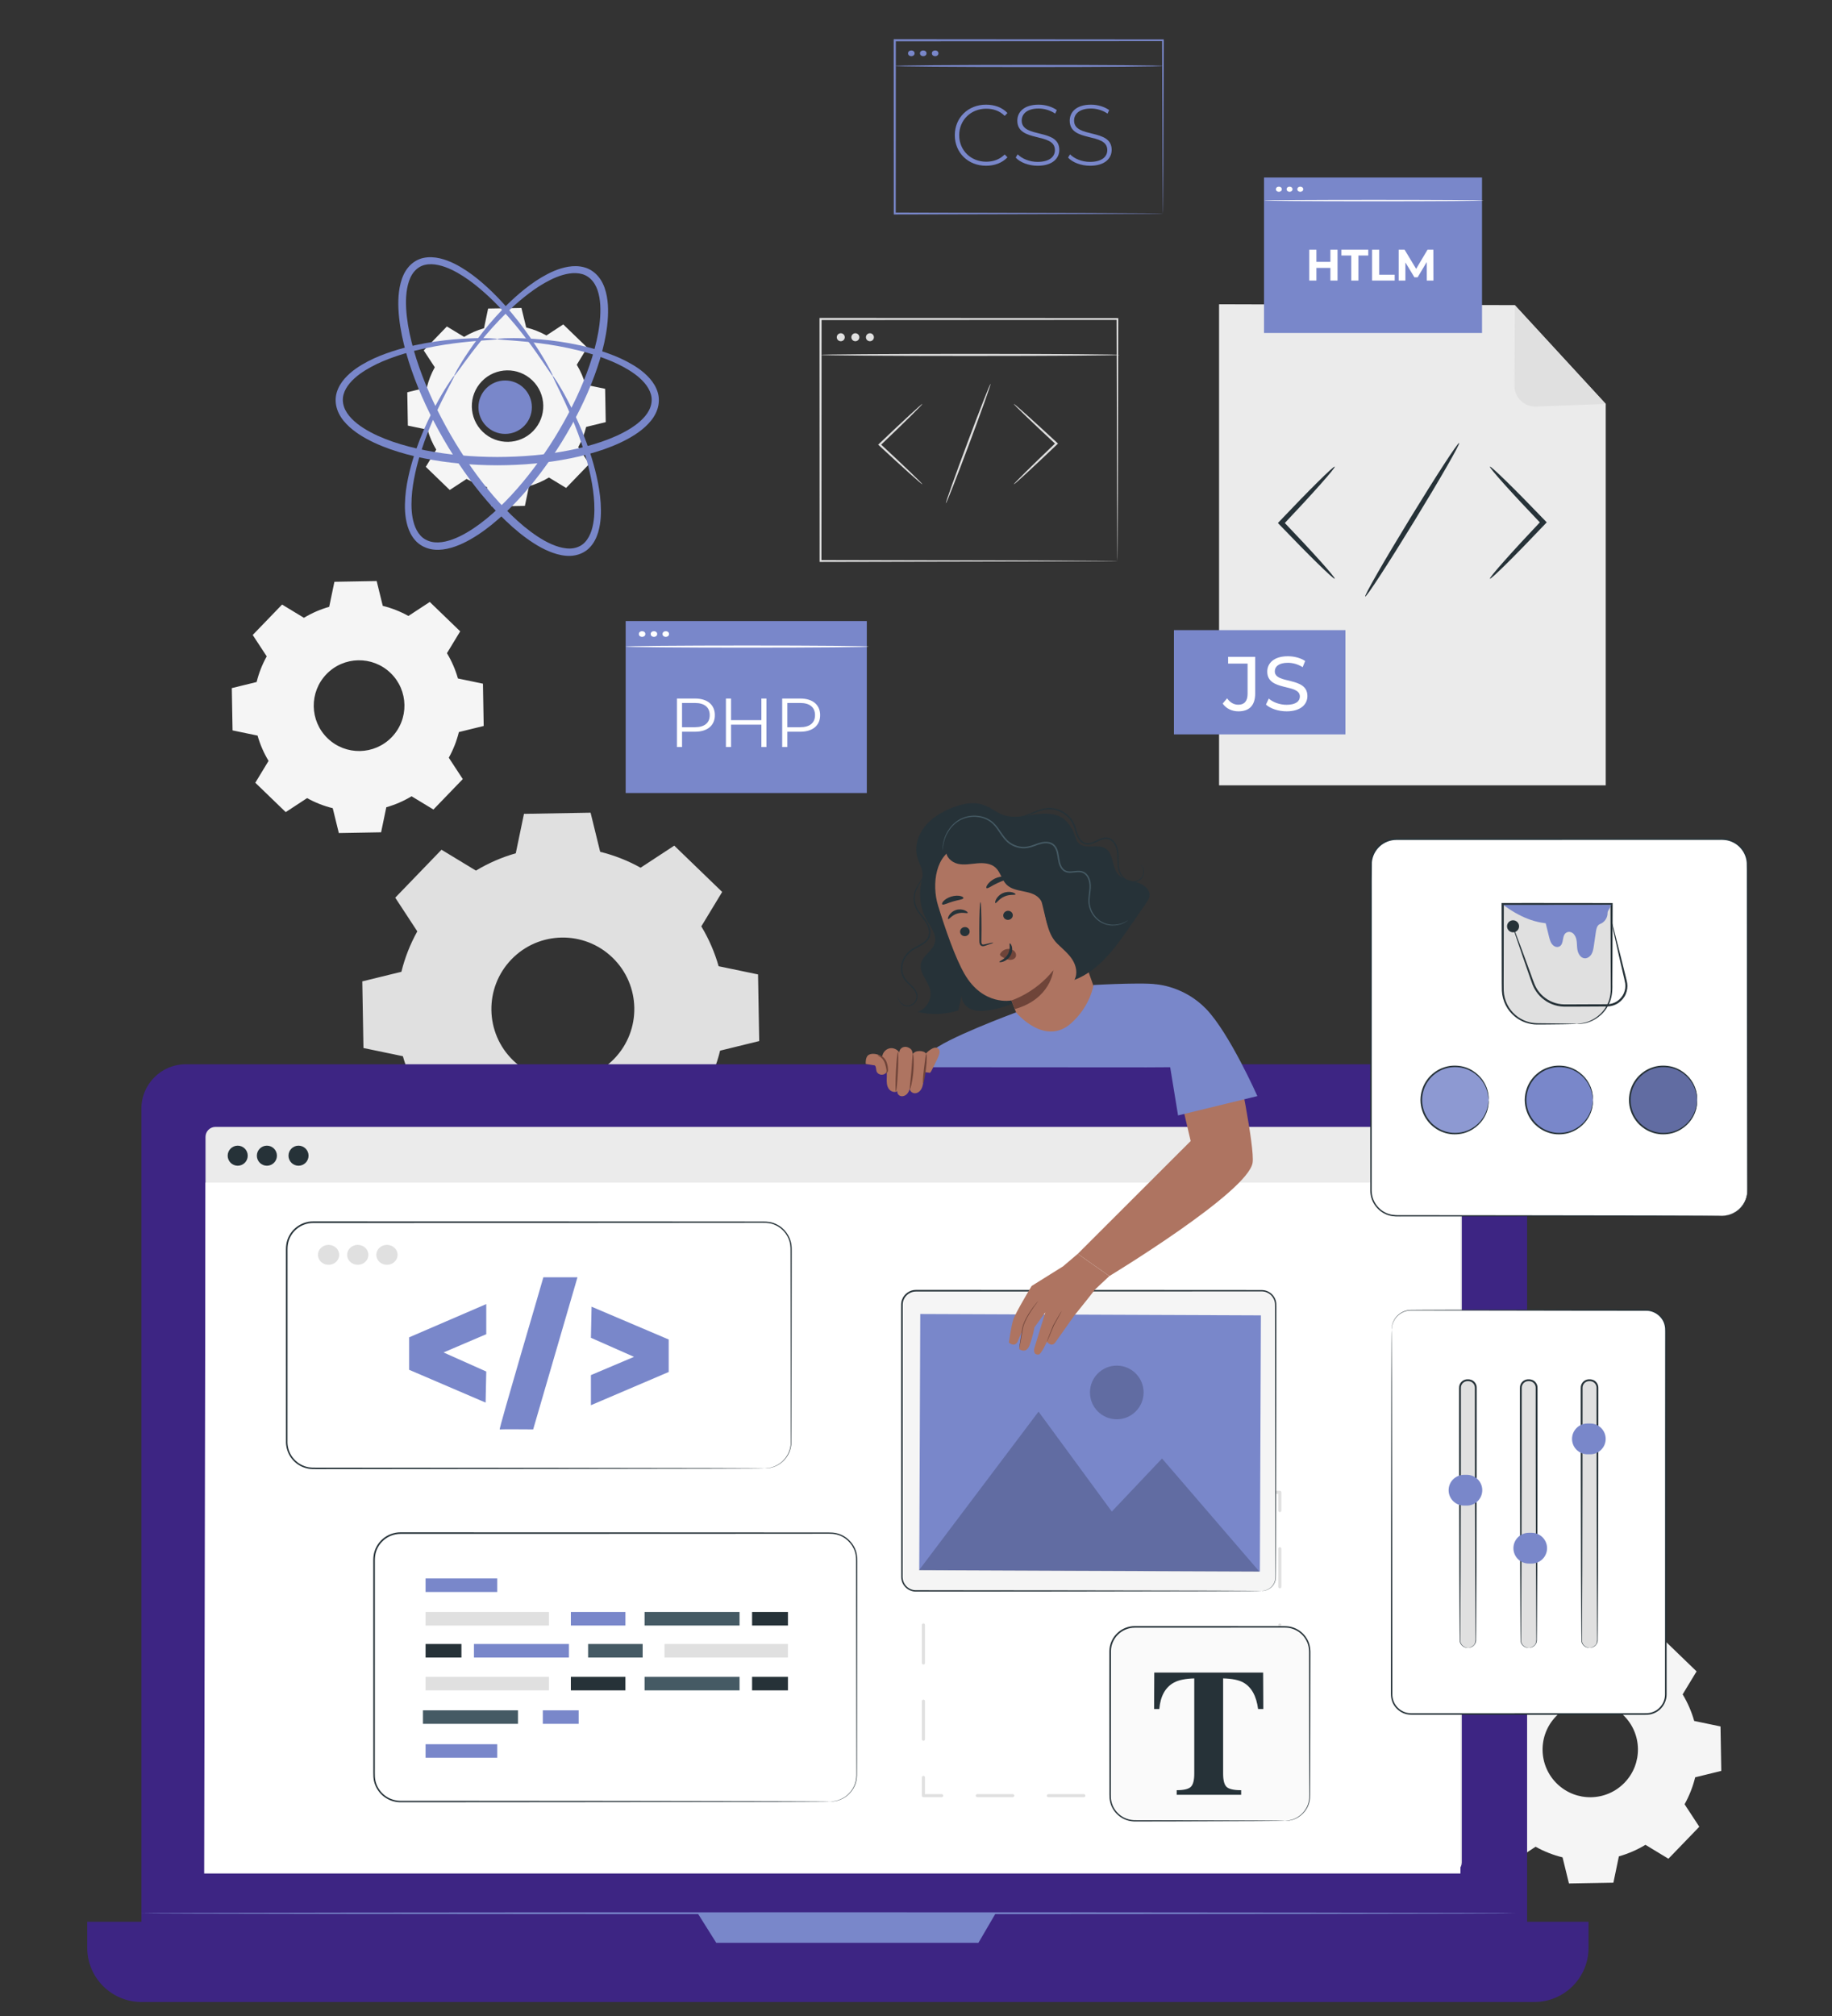
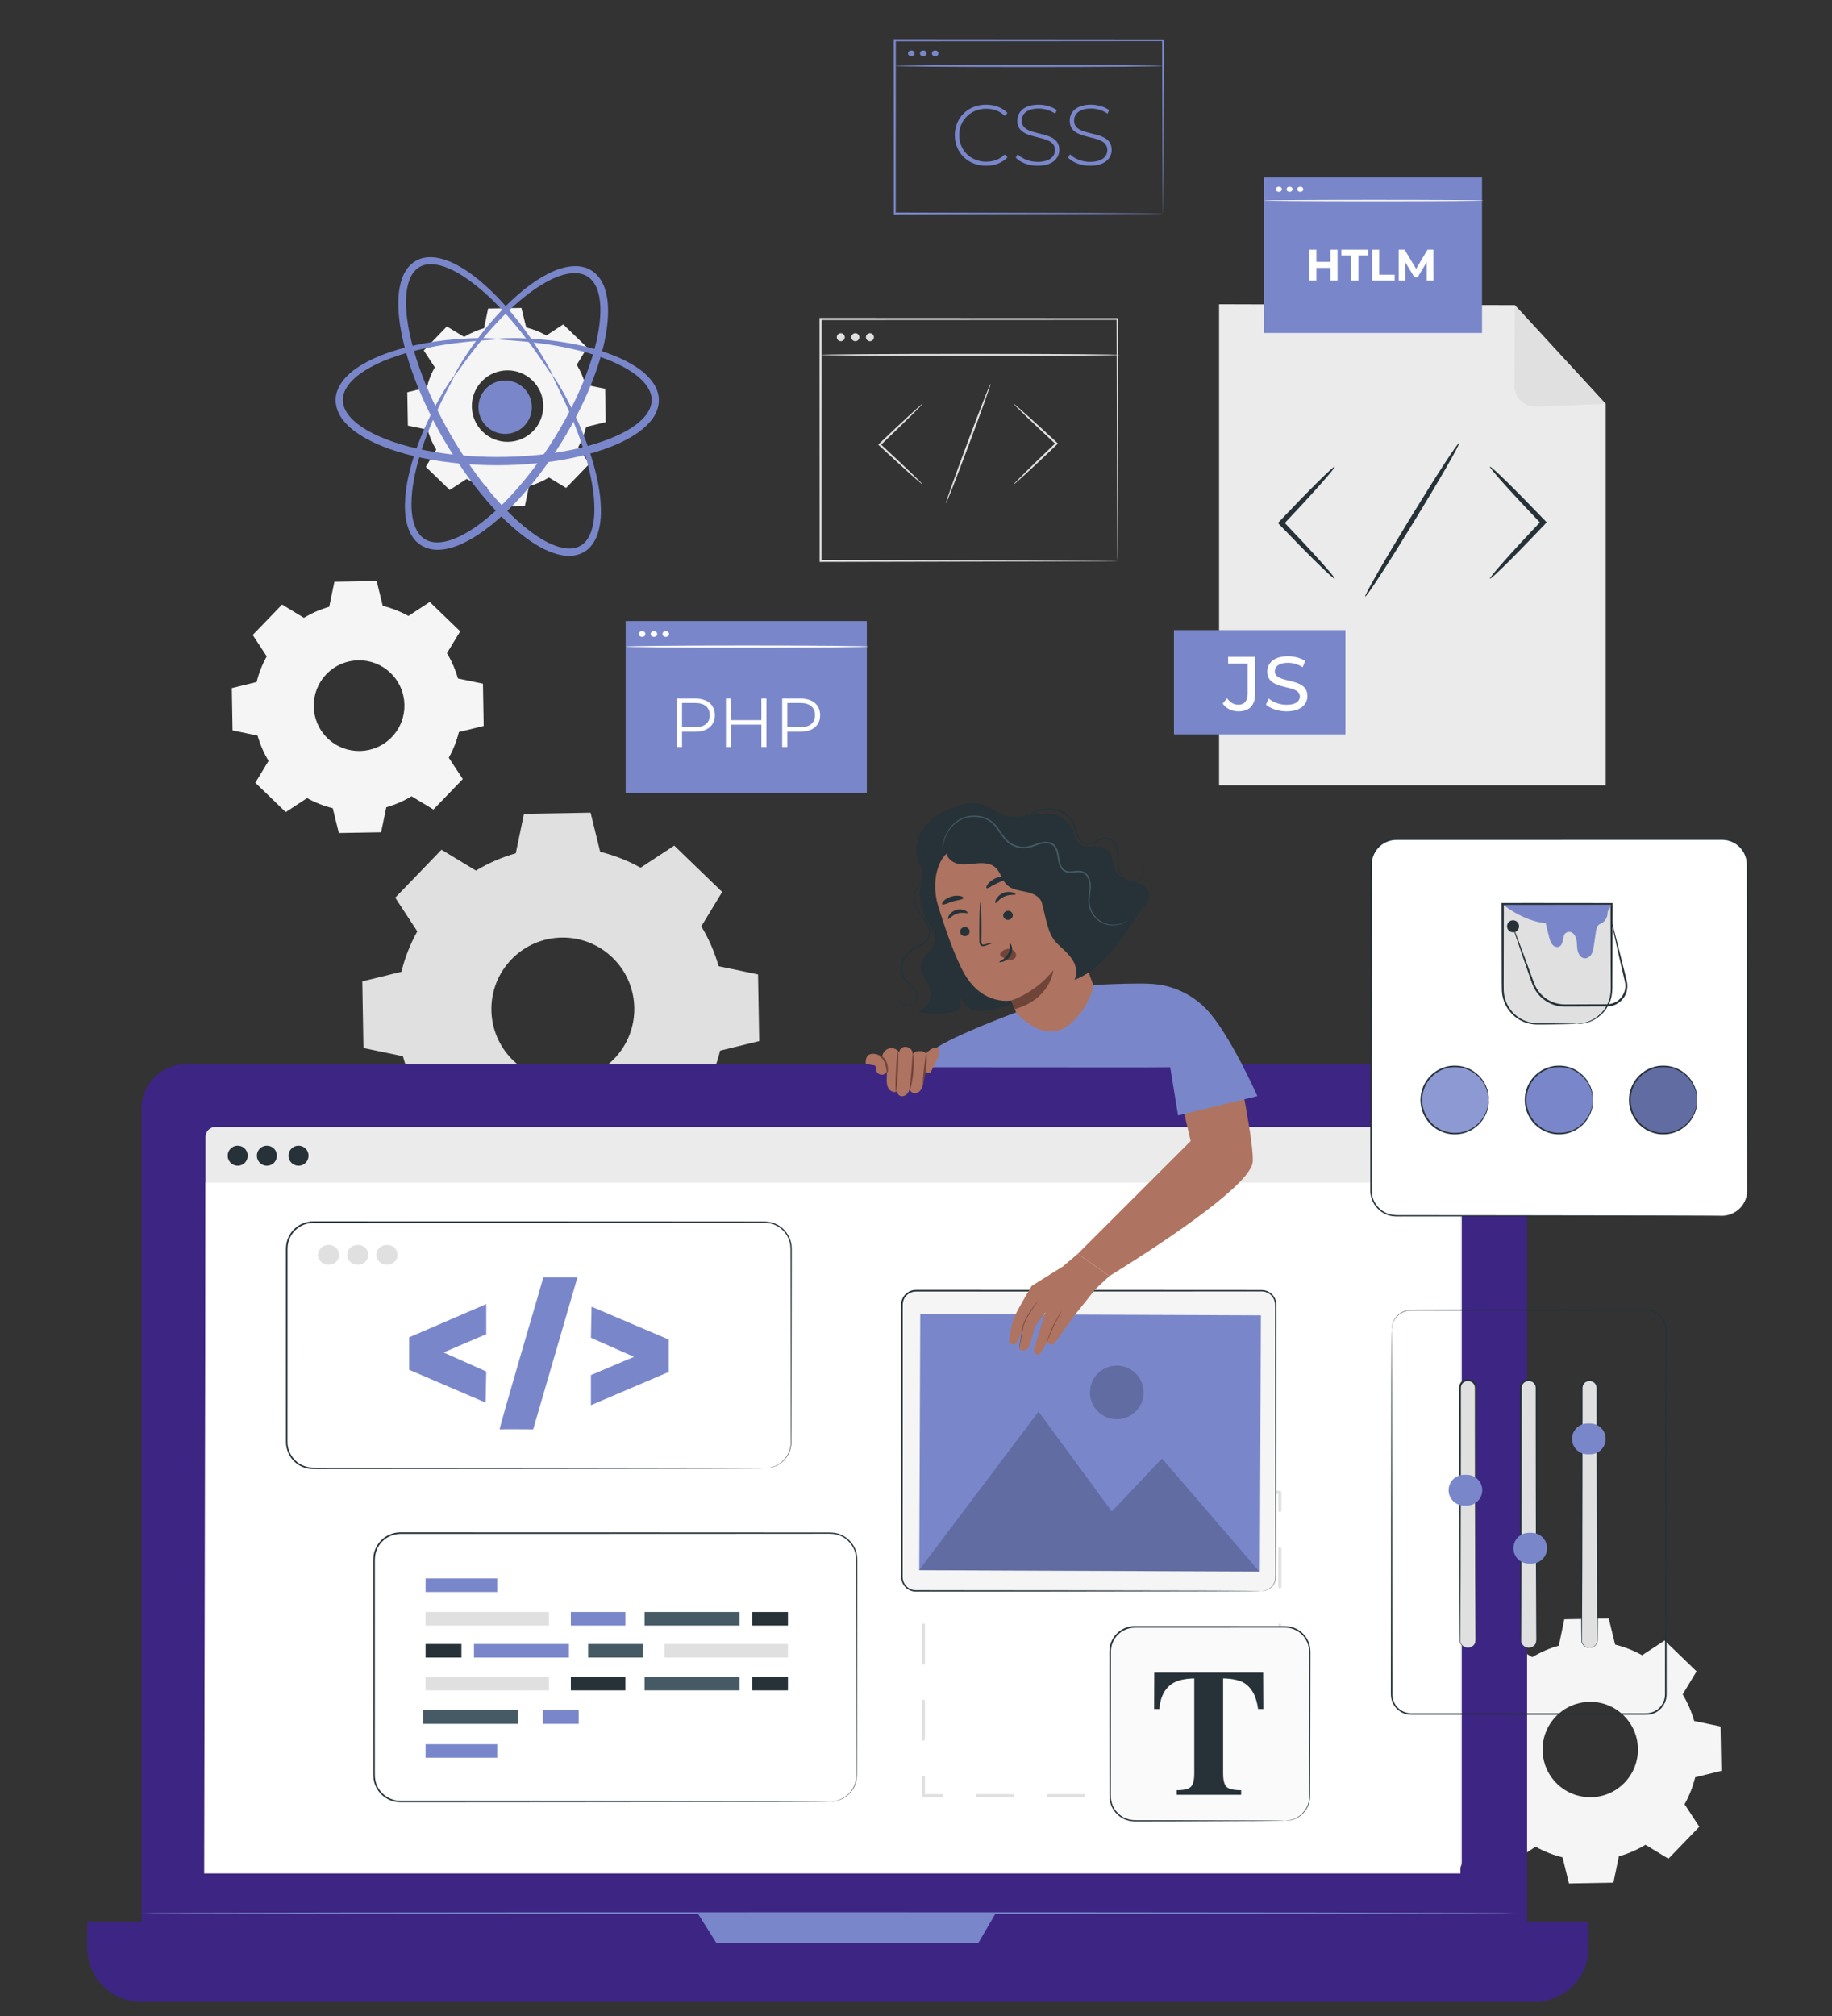
<svg xmlns="http://www.w3.org/2000/svg" version="1.1" id="Background_Complete" x="0px" y="0px" width="500px" height="550px" viewBox="0 0 500 550" enable-background="new 0 0 500 550" xml:space="preserve">
  <rect x="0" y="0" width="500" height="550" fill="#333333" stroke="none" />
  <g>
    <g>
      <g>
        <path fill="#E0E0E0" d="M129.895,237.519c3.437-2.077,7.097-3.652,10.87-4.724l2.24-10.761l18.18-0.318l2.616,10.673     c3.811,0.939,7.523,2.385,11.032,4.34l9.188-6.023l13.08,12.631l-5.695,9.392c2.078,3.438,3.652,7.099,4.725,10.874l10.759,2.239     l0.318,18.178l-10.673,2.617c-0.939,3.811-2.385,7.521-4.341,11.03l6.022,9.188l-12.629,13.082l-9.394-5.695     c-3.438,2.076-7.098,3.65-10.873,4.723l-2.239,10.76l-18.179,0.32l-2.616-10.676c-3.81-0.939-7.522-2.385-11.031-4.338     l-9.188,6.021l-13.081-12.629l5.695-9.395c-2.078-3.438-3.654-7.1-4.725-10.872l-10.761-2.24l-0.318-18.179l10.675-2.617     c0.938-3.809,2.385-7.521,4.338-11.03l-6.021-9.188l12.628-13.081L129.895,237.519L129.895,237.519z M139.585,261.736     c-7.482,7.752-7.267,20.1,0.483,27.581c7.75,7.482,20.099,7.268,27.58-0.484c7.482-7.751,7.267-20.098-0.484-27.58     C159.415,253.77,147.068,253.987,139.585,261.736z" />
      </g>
    </g>
  </g>
  <g>
    <g>
      <g>
        <path fill="#F5F5F5" d="M82.949,168.55c2.181-1.318,4.503-2.318,6.898-2.999l1.421-6.829l11.537-0.202l1.661,6.773     c2.417,0.596,4.773,1.513,7,2.755l5.831-3.822l8.301,8.015l-3.614,5.96c1.319,2.183,2.317,4.506,2.998,6.9l6.828,1.422     l0.203,11.537l-6.773,1.66c-0.597,2.417-1.514,4.773-2.755,7l3.821,5.831l-8.013,8.302l-5.961-3.615     c-2.183,1.317-4.504,2.316-6.9,2.998l-1.421,6.827l-11.537,0.203l-1.661-6.774c-2.417-0.596-4.772-1.514-7-2.753l-5.831,3.821     l-8.301-8.014l3.614-5.961c-1.318-2.182-2.318-4.504-2.998-6.9l-6.828-1.42l-0.203-11.537l6.774-1.661     c0.597-2.417,1.514-4.773,2.754-7l-3.822-5.831l8.015-8.301L82.949,168.55L82.949,168.55z M89.099,183.918     c-4.749,4.919-4.61,12.755,0.309,17.503c4.918,4.749,12.755,4.611,17.503-0.308c4.748-4.918,4.61-12.754-0.309-17.502     C101.684,178.863,93.847,179,89.099,183.918z" />
      </g>
    </g>
  </g>
  <g>
    <g>
      <g>
        <path fill="#F5F5F5" d="M126.663,91.913c1.719-1.038,3.548-1.826,5.435-2.362l1.12-5.38l9.088-0.159l1.31,5.336     c1.903,0.469,3.76,1.191,5.515,2.17l4.593-3.012l6.54,6.315l-2.847,4.695c1.039,1.719,1.826,3.549,2.361,5.436l5.378,1.12     l0.161,9.089l-5.337,1.308c-0.469,1.904-1.191,3.759-2.169,5.514l3.01,4.594l-6.313,6.541l-4.696-2.848     c-1.719,1.037-3.548,1.824-5.436,2.362l-1.12,5.378l-9.089,0.16l-1.31-5.336c-1.904-0.469-3.761-1.192-5.515-2.169l-4.594,3.011     l-6.539-6.314l2.847-4.696c-1.039-1.719-1.827-3.548-2.362-5.436l-5.379-1.12l-0.16-9.088l5.337-1.309     c0.47-1.904,1.192-3.76,2.17-5.514l-3.012-4.593l6.314-6.54L126.663,91.913L126.663,91.913z M131.508,104.021     c-3.741,3.875-3.632,10.048,0.243,13.788c3.874,3.742,10.048,3.632,13.789-0.241c3.74-3.875,3.632-10.049-0.242-13.789     C141.424,100.039,135.249,100.146,131.508,104.021z" />
      </g>
    </g>
  </g>
  <g>
    <g>
      <g>
        <path fill="#F5F5F5" d="M418.193,452.103c2.295-1.385,4.734-2.437,7.256-3.15l1.493-7.181l12.13-0.215l1.747,7.123     c2.541,0.627,5.02,1.592,7.36,2.896l6.132-4.021l8.727,8.429l-3.801,6.269c1.387,2.295,2.438,4.736,3.151,7.254l7.181,1.496     l0.213,12.13l-7.121,1.746c-0.628,2.54-1.591,5.02-2.896,7.358l4.018,6.133l-8.427,8.727l-6.267-3.799     c-2.296,1.388-4.737,2.437-7.257,3.152l-1.493,7.179l-12.132,0.214l-1.745-7.123c-2.541-0.625-5.019-1.591-7.359-2.896     l-6.131,4.021l-8.729-8.427l3.802-6.271c-1.389-2.292-2.439-4.734-3.154-7.253l-7.18-1.494l-0.213-12.131l7.122-1.746     c0.626-2.541,1.594-5.021,2.896-7.359l-4.021-6.132l8.429-8.729L418.193,452.103L418.193,452.103z M424.659,468.262     c-4.991,5.173-4.849,13.411,0.325,18.405c5.172,4.992,13.411,4.85,18.4-0.324c4.995-5.173,4.849-13.411-0.322-18.403     C437.893,462.947,429.653,463.092,424.659,468.262z" />
      </g>
    </g>
  </g>
  <g>
    <g>
      <g>
        <g>
          <g>
            <g>
              <g>
                <g>
                  <g>
                    <g>
                      <g>
                        <path fill="#3D2583" d="M404.672,540.45H50.701c-6.69,0-12.112-5.423-12.112-12.112V302.466             c0-6.69,5.422-12.114,12.112-12.114h353.971c6.69,0,12.114,5.424,12.114,12.114v225.873             C416.786,535.027,411.363,540.45,404.672,540.45z" />
                      </g>
                    </g>
                  </g>
                </g>
              </g>
              <g>
                <g>
                  <g>
                    <g>
                      <g>
                        <path fill="#3D2583" d="M418.759,546.182H38.607c-8.172,0-14.798-6.626-14.798-14.797v-7.087h409.747v7.087             C433.556,539.556,426.933,546.182,418.759,546.182z" />
                      </g>
                    </g>
                  </g>
                </g>
              </g>
              <g>
                <g>
                  <g>
                    <g>
                      <g>
                        <polygon fill="#7987CA" points="190.405,521.953 195.49,530.04 267.036,530.04 271.759,521.953            " />
                      </g>
                    </g>
                  </g>
                </g>
              </g>
            </g>
            <g>
              <g>
                <g>
                  <g>
                    <g>
                      <g>
                        <g>
                          <g>
                            <g>
                              <path fill="#EBEBEB" d="M396.24,510.818H58.813c-1.504,0-2.722-1.221-2.722-2.724V310.16                c0-1.503,1.218-2.723,2.721-2.723H396.24c1.502,0,2.723,1.22,2.723,2.723v197.936                C398.962,509.599,397.741,510.818,396.24,510.818z" />
                            </g>
                          </g>
                        </g>
                      </g>
                    </g>
                  </g>
                  <g>
                    <g>
                      <g>
                        <g>
                          <g>
                            <g>
                              <polygon fill="#FFFFFF" points="398.595,511.115 55.725,511.115 56.091,322.639 398.595,322.639               " />
                            </g>
                          </g>
                        </g>
                      </g>
                    </g>
                  </g>
                  <g>
                    <g>
                      <g>
                        <g>
                          <g>
                            <g>
                              <circle fill="#263238" cx="81.473" cy="315.293" r="2.738" />
                            </g>
                          </g>
                        </g>
                      </g>
                    </g>
                  </g>
                  <g>
                    <g>
                      <g>
                        <g>
                          <g>
                            <g>
                              <circle fill="#263238" cx="64.877" cy="315.293" r="2.738" />
                            </g>
                          </g>
                        </g>
                      </g>
                    </g>
                  </g>
                  <g>
                    <g>
                      <g>
                        <g>
                          <g>
                            <g>
                              <circle fill="#263238" cx="72.843" cy="315.293" r="2.738" />
                            </g>
                          </g>
                        </g>
                      </g>
                    </g>
                  </g>
                </g>
              </g>
            </g>
            <g>
              <g>
                <g>
                  <g>
                    <g>
                      <path fill="#7987CA" d="M413.537,521.953c0,0.134-83.941,0.245-187.466,0.245c-103.56,0-187.482-0.111-187.482-0.245            c0-0.136,83.923-0.245,187.482-0.245C329.596,521.708,413.537,521.817,413.537,521.953z" />
                    </g>
                  </g>
                </g>
              </g>
            </g>
          </g>
        </g>
      </g>
    </g>
    <g>
      <g>
        <path fill="#E0E0E0" d="M349.295,490.306h-4.987c-0.232,0-0.416-0.188-0.416-0.417c0-0.229,0.184-0.415,0.416-0.415h4.572v-4.57     c0-0.233,0.186-0.417,0.415-0.417c0.229,0,0.418,0.184,0.418,0.417v4.985C349.713,490.118,349.524,490.306,349.295,490.306z" />
      </g>
      <g>
        <path fill="#E0E0E0" d="M334.607,490.306h-9.699c-0.229,0-0.415-0.188-0.415-0.417c0-0.229,0.186-0.415,0.415-0.415h9.699     c0.229,0,0.416,0.187,0.416,0.415C335.023,490.118,334.837,490.306,334.607,490.306z M315.207,490.306h-9.697     c-0.23,0-0.415-0.188-0.415-0.417c0-0.229,0.185-0.415,0.415-0.415h9.697c0.231,0,0.418,0.187,0.418,0.415     C315.625,490.118,315.439,490.306,315.207,490.306z M295.812,490.306h-9.701c-0.229,0-0.414-0.188-0.414-0.417     c0-0.229,0.187-0.415,0.414-0.415h9.701c0.229,0,0.414,0.187,0.414,0.415C296.226,490.118,296.04,490.306,295.812,490.306z      M276.413,490.306h-9.698c-0.231,0-0.417-0.188-0.417-0.417c0-0.229,0.186-0.415,0.417-0.415h9.698     c0.229,0,0.414,0.187,0.414,0.415C276.827,490.118,276.643,490.306,276.413,490.306z" />
      </g>
      <g>
        <path fill="#E0E0E0" d="M257.015,490.306h-4.986c-0.233,0-0.418-0.188-0.418-0.417v-4.985c0-0.233,0.185-0.417,0.418-0.417     c0.229,0,0.413,0.184,0.413,0.417v4.57h4.573c0.229,0,0.418,0.187,0.418,0.415C257.433,490.118,257.244,490.306,257.015,490.306z     " />
      </g>
      <g>
        <path fill="#E0E0E0" d="M252.028,474.919c-0.233,0-0.418-0.185-0.418-0.417v-10.396c0-0.229,0.185-0.414,0.418-0.414     c0.229,0,0.413,0.185,0.413,0.414v10.396C252.441,474.734,252.257,474.919,252.028,474.919z M252.028,454.124     c-0.233,0-0.418-0.188-0.418-0.416V443.31c0-0.229,0.185-0.417,0.418-0.417c0.229,0,0.413,0.188,0.413,0.417v10.398     C252.441,453.938,252.257,454.124,252.028,454.124z M252.028,433.328c-0.233,0-0.418-0.188-0.418-0.416v-10.398     c0-0.229,0.185-0.415,0.418-0.415c0.229,0,0.413,0.187,0.413,0.415v10.398C252.441,433.142,252.257,433.328,252.028,433.328z" />
      </g>
      <g>
        <path fill="#E0E0E0" d="M252.028,412.531c-0.233,0-0.418-0.187-0.418-0.415v-4.989c0-0.23,0.185-0.415,0.418-0.415h4.986     c0.229,0,0.418,0.185,0.418,0.415c0,0.229-0.188,0.415-0.418,0.415h-4.573v4.574     C252.441,412.346,252.257,412.531,252.028,412.531z" />
      </g>
      <g>
        <path fill="#E0E0E0" d="M334.608,407.542h-9.7c-0.229,0-0.415-0.186-0.415-0.415c0-0.23,0.187-0.415,0.415-0.415h9.7     c0.229,0,0.417,0.185,0.417,0.415C335.025,407.356,334.837,407.542,334.608,407.542z M315.21,407.542h-9.7     c-0.229,0-0.415-0.186-0.415-0.415c0-0.23,0.187-0.415,0.415-0.415h9.7c0.229,0,0.415,0.185,0.415,0.415     C315.626,407.356,315.439,407.542,315.21,407.542z M295.813,407.542h-9.702c-0.227,0-0.414-0.186-0.414-0.415     c0-0.23,0.188-0.415,0.414-0.415h9.702c0.229,0,0.416,0.185,0.416,0.415C296.229,407.356,296.04,407.542,295.813,407.542z      M276.414,407.542h-9.699c-0.229,0-0.417-0.186-0.417-0.415c0-0.23,0.188-0.415,0.417-0.415h9.699     c0.229,0,0.415,0.185,0.415,0.415C276.829,407.356,276.643,407.542,276.414,407.542z" />
      </g>
      <g>
        <path fill="#E0E0E0" d="M349.295,412.531c-0.229,0-0.415-0.187-0.415-0.415v-4.574h-4.572c-0.232,0-0.416-0.186-0.416-0.415     c0-0.23,0.184-0.415,0.416-0.415h4.987c0.229,0,0.418,0.185,0.418,0.415v4.989C349.713,412.346,349.524,412.531,349.295,412.531z     " />
      </g>
      <g>
        <path fill="#E0E0E0" d="M349.295,474.919c-0.229,0-0.415-0.185-0.415-0.417v-10.398c0-0.229,0.186-0.414,0.415-0.414     c0.229,0,0.418,0.187,0.418,0.414v10.398C349.713,474.734,349.524,474.919,349.295,474.919z M349.295,454.124     c-0.229,0-0.415-0.188-0.415-0.416V443.31c0-0.229,0.186-0.417,0.415-0.417c0.229,0,0.418,0.188,0.418,0.417v10.398     C349.713,453.938,349.524,454.124,349.295,454.124z M349.295,433.326c-0.229,0-0.415-0.186-0.415-0.414v-10.398     c0-0.229,0.186-0.415,0.415-0.415c0.229,0,0.418,0.187,0.418,0.415v10.398C349.713,433.142,349.524,433.326,349.295,433.326z" />
      </g>
    </g>
  </g>
  <g>
    <g>
      <g>
        <g>
          <g>
            <g>
              <path fill="#263238" d="M252.622,237.57c-2.11,4.191-1.986,9.408,0.319,13.458c1.12,1.967,2.784,4.03,2.181,6.223        c-0.601,2.171-3.226,3.36-3.749,5.549c-0.618,2.578,1.947,4.769,2.506,7.349c0.525,2.423-1.039,5.134-3.415,5.912        c3.631,0.886,7.514,0.746,11.089-0.395c0.345-1.501,0.688-3.005,1.032-4.506c-0.438,1.612,0.688,3.324,2.187,4.049        c1.501,0.727,3.266,0.675,4.924,0.446c7.931-1.095,15.244-6.118,19.112-13.12" />
            </g>
          </g>
        </g>
      </g>
      <g>
        <g>
          <g>
            <g>
              <path fill="#263238" d="M299.836,237.299c-1.253-1.322-2.802-2.365-3.907-3.811c-2.377-3.11-2.509-7.812-5.669-10.128        c-2.25-1.648-5.33-1.52-8.106-1.112c-2.777,0.406-5.68,1.011-8.323,0.1c-1.938-0.667-3.534-2.096-5.471-2.771        c-2.76-0.961-5.84-0.272-8.564,0.82c-2.801,1.123-5.493,2.713-7.382,5.064c-1.888,2.351-2.868,5.55-2.049,8.427        c0.4,1.402,1.204,2.69,1.383,4.14c0.191,1.593-0.395,3.182-0.462,4.788c-0.143,3.394,2.354,6.693,5.662,7.488l29.955,15.102        c4.619-0.386,13.294-6.667,14.976-10.979S303.001,240.64,299.836,237.299z" />
            </g>
          </g>
        </g>
      </g>
      <g>
        <g>
          <g>
            <g>
              <path fill="#AE7461" d="M256.009,247.028c-1.789-5.8-0.644-14.197,5.268-15.778l19.439-2.348        c1.796-0.481,3.651,0.484,4.269,2.221l14.771,41.549c0.032-0.005,0.51,0.569,1.177-0.123c0.173-0.18,0.471-0.035,0.432,0.211        c-0.649,3.858,0.109,12.866-11.532,13.633c-2.604,0.172-7.71,0.377-9.162-2.043l-2.761-6.623        c-1.344-3.416-1.876-4.822-1.866-4.789c0,0-7.743,1.591-12.832-7.27C260.676,261.262,257.995,253.473,256.009,247.028z" />
            </g>
          </g>
        </g>
      </g>
      <g>
        <g>
          <g>
            <g>
              <g>
                <g>
                  <g>
                    <g>
                      <g>
                        <g>
                          <g>
                            <g>
                              <g>
                                <g>
                                  <g>
                                    <g>
                                      <g>
                                        <path fill="#263238" d="M262.094,254.561c0.221,0.647,0.954,0.992,1.641,0.77                     c0.684-0.221,1.063-0.925,0.843-1.573c-0.22-0.648-0.953-0.993-1.64-0.772                     C262.253,253.207,261.874,253.912,262.094,254.561z" />
                                      </g>
                                    </g>
                                  </g>
                                </g>
                              </g>
                            </g>
                          </g>
                        </g>
                      </g>
                    </g>
                  </g>
                </g>
              </g>
            </g>
          </g>
        </g>
      </g>
      <g>
        <g>
          <g>
            <g>
              <g>
                <g>
                  <g>
                    <g>
                      <g>
                        <g>
                          <g>
                            <g>
                              <g>
                                <g>
                                  <g>
                                    <g>
                                      <g>
                                        <path fill="#263238" d="M273.874,250.122c0.218,0.648,0.954,0.993,1.639,0.771                     c0.687-0.222,1.063-0.924,0.843-1.573c-0.22-0.648-0.955-0.993-1.638-0.772                     C274.034,248.769,273.654,249.474,273.874,250.122z" />
                                      </g>
                                    </g>
                                  </g>
                                </g>
                              </g>
                            </g>
                          </g>
                        </g>
                      </g>
                    </g>
                  </g>
                </g>
              </g>
            </g>
          </g>
        </g>
      </g>
      <g>
        <g>
          <g>
            <g>
              <g>
                <g>
                  <g>
                    <g>
                      <g>
                        <g>
                          <g>
                            <g>
                              <g>
                                <g>
                                  <g>
                                    <g>
                                      <g>
                                        <g>
                                          <path fill="#263238" d="M258.774,250.741c0.229,0.153,0.998-1.053,2.465-1.502                      c1.456-0.476,2.782,0.065,2.882-0.192c0.053-0.117-0.229-0.435-0.812-0.685c-0.574-0.25-1.47-0.389-2.381-0.101                      c-0.91,0.29-1.564,0.917-1.889,1.453C258.708,250.254,258.664,250.674,258.774,250.741z" />
                                        </g>
                                      </g>
                                    </g>
                                  </g>
                                </g>
                              </g>
                            </g>
                          </g>
                        </g>
                      </g>
                    </g>
                  </g>
                </g>
              </g>
            </g>
          </g>
        </g>
      </g>
      <g>
        <g>
          <g>
            <g>
              <g>
                <g>
                  <g>
                    <g>
                      <g>
                        <g>
                          <g>
                            <g>
                              <g>
                                <g>
                                  <g>
                                    <g>
                                      <g>
                                        <g>
                                          <path fill="#263238" d="M271.672,246.373c0.255,0.12,0.967-1.166,2.473-1.801                      c1.493-0.658,2.938-0.304,3.021-0.57c0.044-0.12-0.276-0.396-0.912-0.564c-0.628-0.171-1.584-0.188-2.521,0.215                      c-0.932,0.404-1.567,1.107-1.862,1.676C271.563,245.903,271.552,246.322,271.672,246.373z" />
                                        </g>
                                      </g>
                                    </g>
                                  </g>
                                </g>
                              </g>
                            </g>
                          </g>
                        </g>
                      </g>
                    </g>
                  </g>
                </g>
              </g>
            </g>
          </g>
        </g>
      </g>
      <g>
        <g>
          <g>
            <g>
              <g>
                <g>
                  <g>
                    <g>
                      <g>
                        <g>
                          <g>
                            <g>
                              <g>
                                <g>
                                  <g>
                                    <g>
                                      <g>
                                        <g>
                                          <path fill="#263238" d="M271.103,257.174c-0.021-0.077-0.891,0.096-2.274,0.435                      c-0.351,0.094-0.692,0.15-0.835-0.056c-0.169-0.209-0.166-0.622-0.149-1.071c0.01-0.925,0.019-1.896,0.03-2.913                      c0.009-4.133-0.12-7.481-0.286-7.479c-0.169,0.002-0.311,3.354-0.319,7.488                      c0.006,1.017,0.012,1.986,0.019,2.912c0.017,0.428-0.039,0.938,0.321,1.372                      c0.185,0.214,0.498,0.301,0.732,0.276c0.241-0.018,0.432-0.086,0.602-0.14                      C270.298,257.561,271.124,257.25,271.103,257.174z" />
                                        </g>
                                      </g>
                                    </g>
                                  </g>
                                </g>
                              </g>
                            </g>
                          </g>
                        </g>
                      </g>
                    </g>
                  </g>
                </g>
              </g>
            </g>
          </g>
        </g>
      </g>
      <g>
        <g>
          <g>
            <g>
              <g>
                <g>
                  <g>
                    <g>
                      <g>
                        <g>
                          <g>
                            <g>
                              <g>
                                <g>
                                  <g>
                                    <g>
                                      <g>
                                        <path fill="#6F4439" d="M276.04,272.938c0,0,6.556-2.041,11.456-8.252c0,0-0.688,7.852-10.54,10.616                     L276.04,272.938z" />
                                      </g>
                                    </g>
                                  </g>
                                </g>
                              </g>
                            </g>
                          </g>
                        </g>
                      </g>
                    </g>
                  </g>
                </g>
              </g>
            </g>
          </g>
        </g>
      </g>
      <g>
        <g>
          <g>
            <g>
              <g>
                <g>
                  <g>
                    <g>
                      <g>
                        <g>
                          <g>
                            <g>
                              <g>
                                <g>
                                  <g>
                                    <g>
                                      <g>
                                        <path fill="#6F4439" d="M273.028,260.137c0.408-0.729,1.234-1.219,2.117-1.252                     c0.61-0.023,1.26,0.177,1.692,0.612c0.435,0.435,0.608,1.117,0.339,1.631c-0.302,0.579-1.068,0.814-1.757,0.723                     c-0.689-0.09-1.318-0.442-1.921-0.795c-0.166-0.098-0.337-0.201-0.454-0.352                     c-0.115-0.149-0.165-0.361-0.07-0.514" />
                                      </g>
                                    </g>
                                  </g>
                                </g>
                              </g>
                            </g>
                          </g>
                        </g>
                      </g>
                    </g>
                  </g>
                </g>
              </g>
            </g>
          </g>
        </g>
      </g>
      <g>
        <g>
          <g>
            <g>
              <g>
                <g>
                  <g>
                    <g>
                      <g>
                        <g>
                          <g>
                            <g>
                              <g>
                                <g>
                                  <g>
                                    <g>
                                      <g>
                                        <g>
                                          <path fill="#263238" d="M275.6,257.367c-0.218,0.069,0.315,1.484-0.521,2.955                      c-0.835,1.474-2.414,1.896-2.351,2.098c0.015,0.097,0.44,0.145,1.089-0.083c0.638-0.22,1.48-0.772,1.992-1.671                      c0.511-0.901,0.521-1.845,0.35-2.443C275.986,257.612,275.693,257.322,275.6,257.367z" />
                                        </g>
                                      </g>
                                    </g>
                                  </g>
                                </g>
                              </g>
                            </g>
                          </g>
                        </g>
                      </g>
                    </g>
                  </g>
                </g>
              </g>
            </g>
          </g>
        </g>
      </g>
      <g>
        <g>
          <g>
            <g>
              <g>
                <g>
                  <g>
                    <g>
                      <g>
                        <g>
                          <g>
                            <g>
                              <g>
                                <g>
                                  <path fill="#263238" d="M269.246,242.282c0.314,0.25,1.416-0.639,2.925-1.335c1.492-0.728,2.874-1.017,2.883-1.421                  c-0.002-0.189-0.386-0.372-1.035-0.403c-0.645-0.033-1.549,0.116-2.449,0.542c-0.898,0.428-1.588,1.036-1.973,1.558                  C269.207,241.745,269.103,242.16,269.246,242.282z" />
                                </g>
                              </g>
                            </g>
                          </g>
                        </g>
                      </g>
                    </g>
                  </g>
                </g>
              </g>
            </g>
          </g>
        </g>
      </g>
      <g>
        <g>
          <g>
            <g>
              <g>
                <g>
                  <g>
                    <g>
                      <g>
                        <g>
                          <g>
                            <g>
                              <g>
                                <g>
                                  <path fill="#263238" d="M257.191,246.751c0.38,0.224,1.474-0.409,2.885-0.806c1.398-0.437,2.669-0.5,2.857-0.894                  c0.078-0.188-0.188-0.444-0.79-0.592c-0.594-0.15-1.52-0.152-2.485,0.133c-0.966,0.287-1.734,0.792-2.145,1.238                  C257.098,246.279,257.018,246.638,257.191,246.751z" />
                                </g>
                              </g>
                            </g>
                          </g>
                        </g>
                      </g>
                    </g>
                  </g>
                </g>
              </g>
            </g>
          </g>
        </g>
      </g>
      <g>
        <g>
          <g>
            <g>
              <path fill="#263238" d="M285.047,228.454c-1.454-0.894-3.293-0.839-5.005-0.707c-7.389,0.564-14.715,2.008-21.775,4.292        c-0.191,1.748,1.441,3.228,3.156,3.623c1.716,0.395,3.506,0.024,5.263-0.129c1.758-0.152,3.693-0.024,4.999,1.146        c1.385,1.245,1.699,3.348,3.021,4.661c2.274,2.258,6.525,1.323,8.788,3.595c1.707,1.718,1.539,4.489,2.257,6.805        c0.817,2.624,2.962,4.791,5.582,5.643c2.065,0.672,4.384,0.502,6.374-0.394c-3.229-8.042-6.456-16.085-9.684-24.127        C287.352,231.185,286.588,229.399,285.047,228.454z" />
            </g>
          </g>
        </g>
      </g>
      <g>
        <g>
          <g>
            <g>
              <path fill="#263238" d="M310.252,240.705c-1.771-0.518-3.783-0.737-5.025-2.086c-1.812-1.967-1.219-5.565-3.41-7.097        c-2.001-1.4-5.19,0.229-7.134-1.248c-1.517-1.152-1.238-2.939-2.174-4.14c-0.935-1.201-3.412-1.469-4.717-0.656l-3.483,20.591        c1.442,5.67,1.738,8.913,4.294,11.421c1.401,1.376,2.973,2.62,4.041,4.267c1.07,1.646,1.555,3.854,0.593,5.581        c6.682-2.547,11.146-8.75,15.204-14.624c1.432-2.072,2.864-4.145,4.294-6.217c0.447-0.647,0.907-1.331,0.991-2.109        C313.922,242.557,312.019,241.223,310.252,240.705z" />
            </g>
          </g>
        </g>
      </g>
      <g>
        <g>
          <g>
            <g>
              <path fill="#455A64" d="M307.862,251.07c0,0-0.188,0.194-0.627,0.458c-0.433,0.26-1.116,0.609-2.069,0.807        c-0.947,0.197-2.183,0.254-3.505-0.17c-1.316-0.41-2.682-1.379-3.602-2.863c-0.454-0.741-0.798-1.606-0.94-2.551        c-0.146-0.951-0.044-1.945,0.076-2.943c0.115-0.995,0.263-2.029,0.075-3.048c-0.182-1-0.677-2.057-1.62-2.546        c-0.953-0.501-2.132-0.177-3.332-0.103c-0.602,0.039-1.273-0.026-1.848-0.358c-0.573-0.334-0.974-0.887-1.232-1.467        c-0.535-1.178-0.539-2.485-0.834-3.676c-0.146-0.597-0.369-1.18-0.758-1.637c-0.381-0.458-0.931-0.758-1.54-0.856        c-1.241-0.218-2.477,0.238-3.668,0.678c-1.185,0.462-2.507,0.773-3.773,0.602c-1.266-0.136-2.456-0.626-3.422-1.368        c-0.968-0.755-1.649-1.736-2.28-2.667c-0.629-0.934-1.232-1.849-1.984-2.575c-0.751-0.721-1.654-1.227-2.582-1.548        c-1.877-0.612-3.825-0.488-5.397,0.106c-1.591,0.595-2.787,1.653-3.604,2.713c-0.828,1.066-1.313,2.147-1.601,3.049        c-0.563,1.827-0.443,2.915-0.508,2.907c-0.007,0-0.014-0.066-0.017-0.195c0-0.129-0.016-0.322,0.003-0.575        c0.019-0.504,0.104-1.252,0.368-2.182c0.267-0.925,0.738-2.036,1.57-3.143c0.82-1.102,2.036-2.209,3.682-2.846        c1.63-0.635,3.649-0.785,5.615-0.161c0.972,0.329,1.926,0.854,2.725,1.612c0.797,0.758,1.412,1.694,2.046,2.621        c0.635,0.925,1.301,1.866,2.208,2.569c0.908,0.694,2.035,1.154,3.228,1.279c1.199,0.156,2.405-0.126,3.592-0.585        c1.175-0.436,2.492-0.94,3.879-0.7c0.685,0.107,1.344,0.463,1.782,0.996c0.445,0.53,0.686,1.175,0.839,1.802        c0.308,1.265,0.311,2.531,0.807,3.611c0.236,0.534,0.59,1.008,1.065,1.288c0.478,0.279,1.052,0.346,1.627,0.309        c0.576-0.026,1.158-0.131,1.756-0.158c0.591-0.032,1.23,0.028,1.771,0.318c1.101,0.585,1.612,1.756,1.8,2.817        c0.191,1.1,0.025,2.161-0.092,3.154c-0.127,0.994-0.23,1.954-0.103,2.854c0.128,0.901,0.446,1.73,0.878,2.447        c0.864,1.433,2.161,2.382,3.422,2.799c1.273,0.429,2.473,0.399,3.398,0.23C307.019,251.806,307.838,251.002,307.862,251.07z" />
            </g>
          </g>
        </g>
      </g>
      <g>
        <g>
          <g>
            <g>
              <path fill="#263238" d="M311.275,235.99c0,0,0.202,0.095,0.459,0.421c0.254,0.319,0.521,0.917,0.468,1.716        c-0.033,0.394-0.147,0.838-0.418,1.25c-0.27,0.409-0.684,0.778-1.207,1.015c-1.02,0.496-2.518,0.455-3.655-0.443        c-0.568-0.432-1.048-1.028-1.377-1.731c-0.33-0.705-0.485-1.507-0.542-2.326c-0.141-1.625,0.154-3.412-0.586-5.038        c-0.352-0.791-0.938-1.554-1.782-1.843c-0.847-0.305-1.796-0.027-2.683,0.383c-0.897,0.387-1.807,0.957-2.927,1.033        c-0.551,0.032-1.129-0.109-1.597-0.416c-0.473-0.302-0.845-0.725-1.136-1.187c-0.586-0.941-0.798-1.995-1.104-2.952        c-0.283-0.97-0.757-1.832-1.389-2.564c-1.265-1.456-3.064-2.331-4.836-2.484c-1.789-0.174-3.447,0.501-4.942,1.102        c-1.503,0.617-2.962,1.197-4.381,1.293c-1.406,0.122-2.683-0.091-3.735-0.436c-1.059-0.336-1.895-0.819-2.526-1.266        c-1.266-0.915-1.723-1.665-1.723-1.665c0.037-0.039,0.542,0.675,1.813,1.532c0.637,0.419,1.468,0.871,2.508,1.179        c1.034,0.316,2.28,0.502,3.64,0.366c1.363-0.112,2.774-0.686,4.274-1.318c1.492-0.613,3.2-1.336,5.107-1.165        c1.875,0.152,3.769,1.062,5.109,2.598c0.667,0.765,1.182,1.704,1.474,2.702c0.313,0.982,0.526,2.005,1.063,2.857        c0.517,0.857,1.389,1.494,2.364,1.414c0.966-0.059,1.86-0.589,2.776-0.992c0.898-0.414,1.981-0.75,2.982-0.386        c0.994,0.35,1.626,1.213,1.998,2.06c0.385,0.861,0.508,1.792,0.529,2.66c0.027,0.872-0.004,1.709,0.048,2.508        c0.047,0.795,0.188,1.556,0.488,2.217c0.303,0.661,0.742,1.225,1.268,1.635c1.047,0.846,2.419,0.905,3.385,0.464        c0.486-0.21,0.876-0.544,1.135-0.914c0.257-0.372,0.376-0.785,0.422-1.156c0.074-0.75-0.151-1.331-0.377-1.653        C311.443,236.13,311.261,236.008,311.275,235.99z" />
            </g>
          </g>
        </g>
      </g>
      <g>
        <g>
          <g>
            <g>
              <path fill="#263238" d="M245.164,271.94c0.059-0.033-0.062,0.778,0.806,1.661c0.422,0.41,1.126,0.818,1.976,0.714        c0.826-0.095,1.732-0.753,2.063-1.76c0.17-0.497,0.135-1.064-0.076-1.6c-0.209-0.539-0.573-1.039-1.007-1.502        c-0.852-0.919-2.104-1.767-2.66-3.228c-0.565-1.405-0.526-3.137,0.221-4.622c0.366-0.742,0.886-1.424,1.517-1.999        c0.63-0.586,1.392-1.012,2.141-1.413c0.75-0.403,1.498-0.782,2.119-1.286c0.619-0.497,1.086-1.151,1.229-1.89        c0.146-0.737,0.003-1.5-0.263-2.188c-0.269-0.694-0.66-1.314-1.096-1.892c-0.864-1.153-1.835-2.211-2.335-3.466        c-0.51-1.245-0.551-2.542-0.312-3.649c0.232-1.125,0.799-2.014,1.271-2.753c0.481-0.744,0.89-1.383,1.136-1.945        c0.523-1.128,0.364-1.853,0.425-1.845c0.008-0.001,0.018,0.041,0.025,0.124c0.004,0.084,0.032,0.21,0.016,0.375        c0.003,0.329-0.072,0.824-0.314,1.406c-0.232,0.588-0.628,1.251-1.089,2.004c-0.454,0.755-0.98,1.619-1.185,2.69        c-0.209,1.059-0.148,2.293,0.342,3.46c0.485,1.176,1.433,2.201,2.327,3.37c0.447,0.584,0.869,1.24,1.157,1.976        c0.285,0.729,0.454,1.566,0.292,2.407c-0.158,0.846-0.7,1.597-1.37,2.132c-0.671,0.543-1.438,0.928-2.186,1.332        c-0.747,0.4-1.467,0.803-2.058,1.352c-0.596,0.539-1.083,1.179-1.427,1.872c-0.703,1.385-0.747,2.994-0.232,4.304        c0.495,1.344,1.675,2.168,2.561,3.139c0.447,0.487,0.83,1.024,1.055,1.618c0.227,0.59,0.253,1.247,0.054,1.806        c-0.392,1.122-1.395,1.812-2.316,1.899c-0.948,0.09-1.688-0.381-2.114-0.829c-0.44-0.463-0.609-0.951-0.674-1.272        C245.126,272.115,245.164,271.94,245.164,271.94z" />
            </g>
          </g>
        </g>
      </g>
    </g>
    <g>
      <g>
        <g>
          <path fill="#F5F5F5" d="M344.35,434.037h-94.376c-2.11,0-3.819-1.71-3.819-3.821v-74.267c0-2.111,1.709-3.819,3.819-3.819      h94.376c2.109,0,3.819,1.708,3.819,3.819v74.267C348.169,432.327,346.459,434.037,344.35,434.037z" />
        </g>
        <g>
          <g>
            <path fill="#263238" d="M344.35,434.037c-0.003-0.021,0.321,0.007,0.917-0.139c0.582-0.147,1.48-0.537,2.176-1.521       c0.341-0.484,0.602-1.123,0.657-1.854c0.027-0.733,0.001-1.552,0.004-2.43c-0.004-1.761-0.011-3.79-0.02-6.072       c-0.017-9.152-0.038-22.379-0.068-38.715c-0.009-8.174-0.018-17.127-0.026-26.734c0.004-0.61,0.015-1.184-0.177-1.733       c-0.18-0.55-0.489-1.056-0.9-1.469c-0.416-0.406-0.928-0.718-1.484-0.896c-0.564-0.179-1.155-0.162-1.786-0.16       c-2.482,0.002-5.005,0.004-7.563,0.006c-5.12,0.004-10.389,0.006-15.789,0.009c-21.611,0.008-45.368,0.013-70.308,0.021       c-1.484-0.029-2.897,0.977-3.385,2.36c-0.285,0.683-0.213,1.437-0.225,2.218l-0.001,2.313c0,3.081,0,6.14,0,9.176       c-0.002,6.073-0.002,12.058-0.003,17.938c-0.007,11.761-0.01,23.105-0.014,33.911c-0.002,2.701-0.003,5.37-0.003,8.002       c-0.002,0.659-0.002,1.313-0.002,1.97c0.01,0.617,0.166,1.235,0.475,1.77c0.604,1.08,1.782,1.8,3.001,1.831       c5.114,0.008,10.084,0.015,14.886,0.021c9.61,0.009,18.563,0.019,26.734,0.024c16.339,0.03,29.562,0.053,38.711,0.068       c4.563,0.018,8.108,0.033,10.523,0.041c1.194,0.009,2.112,0.017,2.739,0.021C344.034,434.021,344.35,434.037,344.35,434.037       s-0.314,0.015-0.931,0.021c-0.628,0.004-1.546,0.013-2.739,0.02c-2.415,0.013-5.961,0.024-10.523,0.043       c-9.149,0.017-22.372,0.039-38.711,0.068c-8.173,0.009-17.124,0.017-26.734,0.026c-4.81,0-9.779,0.001-14.902,0.001       c-1.348-0.035-2.651-0.828-3.321-2.02c-0.342-0.592-0.514-1.275-0.524-1.962c0-0.655,0-1.311-0.003-1.97       c-0.001-2.632-0.002-5.301-0.004-8.002c-0.003-10.806-0.009-22.15-0.013-33.912c-0.001-5.881-0.002-11.865-0.002-17.938       c0-3.036-0.003-6.094-0.003-9.176v-2.313c0.013-0.75-0.064-1.591,0.25-2.364c0.547-1.555,2.131-2.676,3.793-2.649       c24.938,0.007,48.695,0.013,70.308,0.019c5.4,0.002,10.668,0.006,15.789,0.01c2.559,0,5.08,0.002,7.563,0.005       c0.605-0.003,1.271-0.021,1.893,0.179c0.618,0.195,1.18,0.541,1.639,0.986c0.448,0.453,0.789,1.015,0.986,1.615       c0.208,0.604,0.195,1.262,0.19,1.847c-0.01,9.608-0.021,18.562-0.027,26.733c-0.026,16.338-0.052,29.563-0.066,38.716       c-0.01,2.282-0.015,4.313-0.021,6.072c-0.013,0.881,0.009,1.688-0.025,2.438c-0.066,0.749-0.342,1.402-0.692,1.895       c-0.725,0.998-1.646,1.379-2.237,1.516C344.671,434.075,344.35,434.037,344.35,434.037z" />
          </g>
        </g>
      </g>
      <g>
        <g>
          <g>
            <g>
              <g>
                <g>
                  <g>
                    <g>
                      <rect x="250.941" y="358.725" transform="matrix(1 0.004 -0.004 1 1.657 -1.246)" fill="#7987CA" width="92.969" height="69.879" />
                    </g>
                  </g>
                </g>
              </g>
            </g>
          </g>
          <g opacity="0.2">
            <g>
              <g>
                <g>
                  <g>
                    <g>
                      <polygon points="250.792,428.418 283.444,385.119 303.442,412.377 317.146,397.905 343.759,428.807           " />
                    </g>
                  </g>
                </g>
              </g>
            </g>
          </g>
          <g opacity="0.2">
            <g>
              <g>
                <g>
                  <g>
                    <g>
                      <g>
                        <g>
                          <path d="M312.118,379.916c-0.02,4.044-3.309,7.307-7.351,7.291c-4.043-0.018-7.309-3.309-7.291-7.352              c0.019-4.041,3.309-7.307,7.353-7.289C308.871,372.583,312.135,375.876,312.118,379.916z" />
                        </g>
                      </g>
                    </g>
                  </g>
                </g>
              </g>
            </g>
          </g>
        </g>
      </g>
    </g>
    <g>
      <g>
        <path fill="#7987CA" d="M251.955,291.155c0,0-0.511-1.025,2.393-4.282c2.905-3.258,22.957-10.678,22.957-10.678     s7.799,9.432,15.048,2.955c5.274-4.714,6.103-10.425,6.103-10.425s17.701-0.993,18.077,0.166l4.737,22.255l-8.316,0.049     L251.955,291.155z" />
      </g>
      <g>
        <path fill="#AE7461" d="M294.146,342.068l30.818-30.775l-3.929-16.837l16.576-4.877c0,0,4.909,23.51,4.254,27.647     c-1.271,8.012-39.087,30.903-39.087,30.903L294.146,342.068z" />
      </g>
      <g>
        <path fill="#7987CA" d="M315.676,268.559c0,0,7.431,0.439,13.468,6.654c6.387,6.578,14.026,23.822,14.026,23.822l-21.648,5.275     L315.676,268.559z" />
      </g>
      <g>
        <g>
          <g>
            <path fill="#AE7461" d="M290.212,345.434l-8.649,5.4c0,0-4.361,7.257-4.981,9.075c-0.619,1.819-1.228,6.377-1.228,6.377       s1.887,1.72,2.652-0.935l0.888-2.035l-0.747,4.725c0,0,1.91,1.48,2.848-1.035c0.936-2.514,1.344-4.9,1.344-4.9l2.955-4.063       l-2.98,9.716c0,0-0.564,1.955,1.174,1.783c0.692-0.068,2.23-3.489,2.23-3.489s1.262,1.644,2.316,0.163       c1.065-1.499,5.146-7.271,5.146-7.271s5.522-6.822,5.541-7.004c0.003-0.035,4.059-3.808,4.059-3.808l-8.634-6.062l-3.735,3.177       C290.357,345.32,290.289,345.385,290.212,345.434z" />
          </g>
        </g>
      </g>
      <g>
        <g>
          <g>
            <g>
              <path fill="#6F4439" d="M278.173,367.871c0.012,0.002,0.059-0.193,0.128-0.546c0.073-0.388,0.166-0.892,0.281-1.501        c0.112-0.646,0.246-1.399,0.393-2.229c0.073-0.423,0.146-0.861,0.228-1.318c0.085-0.448,0.242-0.897,0.428-1.35        c0.769-1.8,1.78-3.279,2.514-4.33c0.369-0.529,0.684-0.943,0.898-1.232c0.219-0.287,0.335-0.449,0.325-0.457        c-0.012-0.008-0.146,0.139-0.38,0.412c-0.233,0.275-0.563,0.681-0.948,1.197c-0.766,1.041-1.798,2.517-2.578,4.34        c-0.188,0.459-0.349,0.922-0.436,1.387c-0.074,0.456-0.146,0.896-0.216,1.32c-0.131,0.832-0.252,1.59-0.354,2.237        c-0.09,0.614-0.166,1.122-0.225,1.513C278.182,367.67,278.162,367.869,278.173,367.871z" />
            </g>
          </g>
        </g>
      </g>
      <g>
        <g>
          <g>
            <g>
              <path fill="#6F4439" d="M289.733,357.693c-0.008-0.006-0.083,0.097-0.199,0.285c-0.119,0.188-0.287,0.465-0.492,0.809        c-0.407,0.689-0.964,1.65-1.572,2.727l-0.004,0.006l-0.003,0.004c-0.024,0.061-0.051,0.125-0.078,0.189        c-0.484,1.189-0.912,2.27-1.215,3.055c-0.15,0.394-0.271,0.711-0.351,0.934c-0.076,0.221-0.113,0.347-0.104,0.352        c0.011,0.006,0.07-0.109,0.17-0.324c0.101-0.215,0.235-0.525,0.403-0.912c0.333-0.771,0.779-1.844,1.266-3.031        c0.025-0.064,0.052-0.131,0.076-0.189l-0.007,0.008c0.609-1.074,1.147-2.045,1.526-2.752c0.191-0.353,0.342-0.639,0.443-0.838        C289.694,357.813,289.745,357.7,289.733,357.693z" />
            </g>
          </g>
        </g>
      </g>
      <g>
        <g>
          <g>
            <g>
              <path fill="#AE7461" d="M241.213,289.071c0.042,0.087,0.078,0.176,0.109,0.269c0.15,0.413,0.233,0.852,0.264,1.29        c0.015,0.202-0.017,0.425,0.03,0.622c0.029,0.132,0.116,0.241,0.171,0.365c0.329,0.792,0.253,1.73,0.228,2.568        c-0.03,0.944-0.02,1.946,0.477,2.754c0.491,0.806,1.638,1.283,2.417,0.744c-0.118,0.59,0.344,1.2,0.926,1.351        c0.582,0.151,1.217-0.091,1.646-0.513c0.43-0.42,0.679-0.993,0.825-1.576c-0.041,0.705,0.654,1.311,1.363,1.318        c0.704,0.012,1.353-0.457,1.724-1.059c0.374-0.6,0.514-1.313,0.597-2.016c0.082-0.7,0.244-2.017,0.428-2.696        c0,0,0.886,0.14,1.292,0.181c0.547,0.053,0.118,0.012,0.118,0.012c0.296-0.291,0.521-0.801,0.848-1.475        c0.564-1.163,0.997-1.9,1.429-2.955c0.323-0.791,0.532-1.581,0.045-2.097c-1.179-1.238-3.479,1.282-3.479,1.282        c-0.326-0.877-3-1.021-3.521,0.148c-0.213-0.645-0.133-1.016-0.653-1.449c-0.521-0.434-1.241-0.656-1.896-0.479        c-0.655,0.18-1.188,0.811-1.152,1.486c-0.549-0.887-1.689-1.362-2.709-1.131c-0.611,0.139-1.151,0.528-1.51,1.043        c-0.18,0.258-0.308,0.543-0.386,0.848c-0.029,0.107-0.073,0.236-0.063,0.35c0.007,0.055,0.03,0.104,0.057,0.153        C240.952,288.637,241.108,288.834,241.213,289.071z" />
            </g>
          </g>
          <g>
            <g>
              <path fill="#AE7461" d="M238.39,287.503c-0.583-0.021-1.217,0.101-1.605,0.534c-0.46,0.515-0.554,1.533-0.502,2.227        c0.807,0.15,1.227,0.183,2.033,0.336c0.172,0.03,0.312-0.013,0.453,0.088c0.373,0.265,0.313,1.154,0.46,1.588        c0.263,0.746,1.221,1.113,1.963,0.837c0.744-0.273,1.222-1.064,1.26-1.855c0.039-0.791-0.312-1.563-0.82-2.171        C240.834,288.137,239.625,287.547,238.39,287.503z" />
            </g>
          </g>
          <g>
            <g>
              <g>
                <ellipse transform="matrix(-0.999 -0.051 0.051 -0.999 474.662 596.921)" fill="#6F4439" cx="245.027" cy="292.341" rx="0.275" ry="5.389" />
              </g>
            </g>
          </g>
          <g>
            <g>
              <g>
                <path fill="#6F4439" d="M249.167,287.488c0.146-0.006,0.342,2.193,0.104,4.896c-0.229,2.707-0.798,4.84-0.94,4.811         c-0.154-0.033,0.17-2.187,0.395-4.856C248.961,289.67,249.009,287.492,249.167,287.488z" />
              </g>
            </g>
          </g>
        </g>
        <g>
          <g>
            <g>
              <path fill="#6F4439" d="M252.793,287.488c0.153,0.001,0.219,1.828-0.064,4.046c-0.284,2.213-0.624,3.979-0.767,3.966        c-0.158-0.016-0.061-1.83,0.221-4.033C252.467,289.27,252.646,287.486,252.793,287.488z" />
            </g>
          </g>
        </g>
        <g>
          <g>
            <g>
              <path fill="#6F4439" d="M239.552,287.957c-0.003-0.064,0.388-0.152,0.948,0.104c0.551,0.238,1.184,0.883,1.483,1.735        c0.299,0.86,0.394,1.601,0.369,2.224c-0.066,0.668-0.554,0.864-0.563,0.775c-0.043-0.061,0.222-0.292,0.178-0.789        c-0.065-0.48-0.234-1.275-0.496-2.015c-0.271-0.759-0.736-1.304-1.164-1.595C239.887,288.102,239.546,288.04,239.552,287.957z        " />
            </g>
          </g>
        </g>
      </g>
    </g>
  </g>
  <g>
    <g>
      <g>
        <path fill="#FFFFFF" d="M226.625,491.487H109.286c-3.973,0-7.192-3.22-7.192-7.191V425.45c0-3.974,3.22-7.192,7.192-7.192     h117.339c3.972,0,7.192,3.221,7.192,7.192v58.846C233.817,488.269,230.596,491.487,226.625,491.487z" />
      </g>
      <g>
        <g>
          <path fill="#263238" d="M226.625,491.487c-0.002-0.02,0.351-0.002,1.019-0.102c0.663-0.097,1.67-0.34,2.784-1.045      c1.104-0.691,2.321-1.921,2.94-3.752c0.324-0.91,0.41-1.943,0.375-3.061c-0.004-1.115-0.007-2.305-0.01-3.562      c-0.017-10.065-0.041-24.616-0.07-42.599c-0.001-2.248-0.002-4.551-0.005-6.902c-0.003-1.178-0.003-2.366-0.004-3.569      c-0.003-1.205,0.053-2.412-0.327-3.561c-0.718-2.287-2.71-4.208-5.163-4.73c-0.611-0.136-1.227-0.181-1.871-0.173      c-0.645,0.001-1.29,0.001-1.939,0.001c-1.3,0.002-2.608,0.002-3.932,0.003c-10.574,0.009-21.873,0.014-33.762,0.021      c-23.78,0.005-49.924,0.011-77.363,0.017c-1.667,0.004-3.314,0.617-4.565,1.702c-1.262,1.07-2.102,2.611-2.334,4.237      c-0.123,0.804-0.077,1.653-0.086,2.501c0,0.845,0,1.688,0,2.53c0,1.682,0,3.357,0,5.026c-0.001,6.685-0.002,13.271-0.003,19.741      c-0.001,6.471-0.002,12.826-0.005,19.051c-0.001,3.112-0.001,6.19-0.003,9.236c0.01,0.755-0.024,1.534,0.021,2.263      c0.057,0.732,0.196,1.461,0.481,2.136c0.546,1.358,1.521,2.527,2.745,3.298c1.22,0.782,2.663,1.146,4.109,1.096      c1.468,0,2.925,0.001,4.375,0.001c2.896,0.001,5.754,0.003,8.57,0.004c5.633,0.004,11.103,0.009,16.39,0.014      c10.574,0.007,20.425,0.017,29.418,0.023c17.979,0.03,32.531,0.054,42.597,0.069c5.021,0.018,8.925,0.032,11.581,0.041      c1.316,0.01,2.323,0.018,3.011,0.022C226.277,491.474,226.625,491.487,226.625,491.487s-0.349,0.017-1.027,0.022      c-0.688,0.004-1.694,0.013-3.011,0.021c-2.656,0.01-6.561,0.021-11.581,0.042c-10.065,0.015-24.618,0.039-42.597,0.067      c-8.993,0.01-18.844,0.017-29.418,0.026c-5.288,0.003-10.757,0.005-16.39,0.012c-2.816,0.002-5.674,0.003-8.57,0.005      c-1.45,0-2.907,0-4.375,0.001c-1.485,0.06-3.041-0.324-4.324-1.149c-1.295-0.814-2.325-2.049-2.904-3.484      c-0.302-0.716-0.453-1.485-0.512-2.259c-0.049-0.781-0.015-1.523-0.025-2.291c-0.002-3.046-0.003-6.124-0.004-9.236      c-0.001-6.225-0.003-12.58-0.005-19.051s-0.003-13.058-0.004-19.741c0-1.669,0-3.346,0-5.026c0-0.843,0-1.687,0-2.53      c0.01-0.839-0.041-1.689,0.09-2.563c0.247-1.729,1.139-3.363,2.48-4.506c1.326-1.149,3.078-1.801,4.848-1.805      c27.439,0.007,53.583,0.014,77.363,0.02c11.889,0.006,23.188,0.012,33.762,0.018c1.323,0.002,2.632,0.002,3.932,0.003      c0.649,0,1.295,0,1.939,0.003c0.644-0.008,1.312,0.042,1.947,0.184c2.573,0.556,4.657,2.57,5.404,4.972      c0.396,1.209,0.336,2.475,0.336,3.66c0,1.203-0.002,2.392-0.004,3.568c-0.001,2.353-0.003,4.654-0.007,6.902      c-0.028,17.982-0.051,32.532-0.067,42.599c-0.005,1.258-0.008,2.445-0.01,3.562c0.028,1.105-0.064,2.184-0.401,3.104      c-0.645,1.86-1.893,3.095-3.016,3.78c-1.138,0.705-2.156,0.934-2.826,1.016c-0.336,0.061-0.594,0.047-0.767,0.058      C226.711,491.489,226.625,491.487,226.625,491.487z" />
        </g>
      </g>
    </g>
    <g>
      <rect x="116.147" y="430.631" fill="#7987CA" width="19.566" height="3.691" />
    </g>
    <g>
      <rect x="116.147" y="475.856" fill="#7987CA" width="19.566" height="3.688" />
    </g>
    <g>
      <rect x="116.147" y="439.781" fill="#E0E0E0" width="33.687" height="3.69" />
    </g>
    <g>
      <rect x="155.801" y="439.781" fill="#7987CA" width="14.889" height="3.69" />
    </g>
    <g>
      <rect x="205.264" y="439.781" fill="#263238" width="9.789" height="3.69" />
    </g>
    <g>
      <rect x="175.922" y="439.781" fill="#455A64" width="25.925" height="3.69" />
    </g>
    <g>
      <rect x="181.368" y="448.508" fill="#E0E0E0" width="33.686" height="3.691" />
    </g>
    <g>
      <rect x="160.51" y="448.508" fill="#455A64" width="14.89" height="3.691" />
    </g>
    <g>
      <rect x="116.147" y="448.508" fill="#263238" width="9.79" height="3.691" />
    </g>
    <g>
      <rect x="129.353" y="448.508" fill="#7987CA" width="25.926" height="3.691" />
    </g>
    <g>
      <rect x="116.147" y="457.471" fill="#E0E0E0" width="33.687" height="3.69" />
    </g>
    <g>
      <rect x="155.801" y="457.471" fill="#263238" width="14.889" height="3.69" />
    </g>
    <g>
      <rect x="205.264" y="457.471" fill="#263238" width="9.789" height="3.69" />
    </g>
    <g>
      <rect x="148.148" y="466.603" fill="#7987CA" width="9.791" height="3.69" />
    </g>
    <g>
      <rect x="175.922" y="457.471" fill="#455A64" width="25.925" height="3.69" />
    </g>
    <g>
      <rect x="115.44" y="466.603" fill="#455A64" width="25.926" height="3.69" />
    </g>
  </g>
  <g>
    <g>
      <g>
        <g>
          <g>
            <g>
              <g>
                <path fill="#FAFAFA" d="M350.729,496.749h-41.014c-3.718,0-6.737-3.017-6.737-6.736v-39.438c0-3.72,3.021-6.736,6.737-6.736         h41.014c3.72,0,6.735,3.018,6.735,6.736v39.438C357.465,493.732,354.448,496.749,350.729,496.749z" />
              </g>
              <g>
                <g>
                  <path fill="#263238" d="M350.729,496.749c-0.009-0.045,0.727,0.034,2.017-0.356c0.639-0.213,1.404-0.568,2.166-1.189          c0.761-0.614,1.499-1.518,1.979-2.693c0.24-0.587,0.386-1.248,0.45-1.944c0.052-0.7,0.01-1.457,0.019-2.238          c-0.004-1.563-0.012-3.263-0.019-5.088c-0.01-3.655-0.02-7.812-0.029-12.408c-0.009-4.596-0.02-9.631-0.028-15.035          c-0.002-1.352-0.003-2.728-0.006-4.122c-0.004-0.705,0.027-1.405-0.083-2.08c-0.101-0.68-0.306-1.354-0.634-1.975          c-0.631-1.245-1.683-2.305-2.983-2.924c-0.646-0.309-1.348-0.536-2.07-0.606c-0.718-0.074-1.481-0.043-2.24-0.05          c-12.156,0.007-25.52,0.011-39.546,0.018c-1.701-0.005-3.373,0.687-4.567,1.866c-1.204,1.172-1.914,2.813-1.947,4.467          c-0.004,3.414-0.009,6.777-0.013,10.085c-0.005,6.614-0.009,12.994-0.014,19.073c-0.004,3.04-0.006,6.004-0.008,8.882          c0.011,0.713-0.028,1.449,0.022,2.128c0.063,0.686,0.223,1.358,0.479,1.988c0.534,1.248,1.436,2.314,2.553,3.011          c1.111,0.715,2.412,1.04,3.691,1.021c1.302,0.002,2.582,0.003,3.837,0.007c2.511,0.004,4.916,0.008,7.216,0.014          c9.183,0.027,16.618,0.053,21.773,0.069c2.559,0.018,4.551,0.031,5.919,0.04c0.665,0.009,1.179,0.015,1.539,0.021          C350.548,496.733,350.729,496.749,350.729,496.749s-0.182,0.013-0.526,0.02c-0.36,0.007-0.874,0.015-1.539,0.023          c-1.368,0.007-3.36,0.022-5.919,0.04c-5.155,0.016-12.592,0.04-21.773,0.068c-2.3,0.005-4.705,0.01-7.216,0.015          c-1.255,0.001-2.535,0.004-3.837,0.007c-1.327,0.025-2.715-0.313-3.883-1.063c-1.183-0.73-2.137-1.854-2.702-3.171          c-0.274-0.665-0.443-1.374-0.511-2.102c-0.058-0.738-0.021-1.431-0.032-2.158c-0.004-2.878-0.007-5.842-0.008-8.882          c-0.006-6.079-0.011-12.459-0.014-19.073c0.001-3.311,0.003-6.679,0.005-10.098c0.037-1.763,0.792-3.514,2.075-4.761          c1.271-1.263,3.059-1.998,4.871-1.993c14.026,0.006,27.39,0.013,39.546,0.017c0.761,0.01,1.508-0.021,2.286,0.058          c0.769,0.079,1.511,0.318,2.196,0.647c1.376,0.656,2.487,1.782,3.151,3.103c0.716,1.31,0.797,2.86,0.749,4.228          c-0.002,1.396-0.004,2.771-0.007,4.122c-0.011,5.404-0.019,10.439-0.026,15.035c-0.011,4.598-0.021,8.753-0.031,12.408          c-0.008,1.825-0.012,3.523-0.02,5.088c-0.015,0.785,0.022,1.521-0.036,2.252c-0.071,0.719-0.231,1.396-0.481,1.995          c-0.505,1.201-1.271,2.114-2.057,2.731c-0.785,0.618-1.569,0.971-2.217,1.171c-0.656,0.186-1.176,0.255-1.521,0.27          C350.905,496.752,350.729,496.749,350.729,496.749z" />
                </g>
              </g>
            </g>
          </g>
        </g>
      </g>
    </g>
    <g>
      <g>
        <path fill="#263238" d="M315.031,456.306h29.708l0.047,9.95h-1.421c-0.465-3.56-1.798-5.968-3.999-7.224     c-1.236-0.693-3.082-1.072-5.542-1.138v25.992c0,1.817,0.317,3.022,0.953,3.618c0.634,0.596,1.955,0.895,3.963,0.895v1.251     h-17.59v-1.251c1.928,0,3.209-0.305,3.844-0.905c0.636-0.602,0.952-1.804,0.952-3.606v-25.991     c-2.409,0.063-4.256,0.442-5.542,1.137c-2.36,1.288-3.695,3.696-4,7.224h-1.421L315.031,456.306z" />
      </g>
    </g>
  </g>
  <g>
    <g>
      <g>
        <g>
          <g>
            <g>
-               <path fill="#FFFFFF" d="M379.811,362.777v99.489c0,2.954,2.395,5.35,5.35,5.35h1.877h14.994h47.266        c2.956,0,5.351-2.396,5.351-5.35v-99.489c0-2.953-2.395-5.351-5.351-5.351h-64.138        C382.204,357.428,379.811,359.824,379.811,362.777z" />
-             </g>
+               </g>
            <g>
              <g>
                <path fill="#263238" d="M379.811,362.777c0,0-0.003-0.079,0.001-0.234c-0.001-0.157,0.012-0.391,0.064-0.695         c0.094-0.604,0.353-1.527,1.109-2.482c0.749-0.928,2.082-1.893,3.883-1.984c1.765-0.037,3.787-0.021,6.07-0.035         c9.14-0.015,22.348-0.039,38.668-0.068c4.081-0.006,8.357-0.01,12.813-0.016c2.228-0.003,4.5-0.005,6.813-0.006         c2.401-0.066,4.802,1.663,5.403,4.105c0.166,0.592,0.204,1.24,0.188,1.836c0,0.607,0,1.213,0,1.822         c0.002,1.222,0.003,2.451,0.003,3.689c0.002,2.48,0.006,4.999,0.006,7.555c0.005,5.113,0.008,10.377,0.012,15.773         c0.004,21.584,0.012,45.313,0.017,70.222c0.009,1.625-0.745,3.219-1.976,4.259c-0.612,0.524-1.346,0.9-2.119,1.112         c-0.775,0.228-1.595,0.204-2.35,0.2c-3.074,0-6.131,0-9.163,0c-6.067,0-12.044,0-17.918-0.002         c-11.748-0.004-23.078-0.009-33.872-0.013c-0.675,0-1.348,0-2.018,0c-0.673,0.008-1.386-0.063-2.038-0.287         c-1.313-0.432-2.438-1.372-3.098-2.567c-0.33-0.597-0.545-1.253-0.637-1.922c-0.089-0.681-0.052-1.328-0.059-1.977         c0-1.296,0.002-2.585,0.002-3.861c0.003-5.114,0.007-10.078,0.011-14.877c0.012-9.601,0.019-18.539,0.026-26.703         c0.028-16.319,0.052-29.527,0.066-38.666c0.02-4.561,0.033-8.1,0.044-10.514c0.008-1.194,0.016-2.107,0.021-2.732         C379.795,363.093,379.811,362.777,379.811,362.777s0.017,0.314,0.023,0.932c0.005,0.625,0.009,1.538,0.02,2.732         c0.011,2.414,0.023,5.953,0.041,10.514c0.017,9.139,0.042,22.347,0.071,38.666c0.006,8.164,0.016,17.104,0.023,26.703         c0.004,4.799,0.009,9.763,0.014,14.877c0,1.277,0.001,2.565,0.001,3.861c0.009,0.647-0.026,1.309,0.057,1.923         c0.086,0.621,0.287,1.23,0.597,1.785c0.609,1.109,1.659,1.983,2.878,2.382c0.614,0.208,1.247,0.271,1.914,0.266         c0.67,0,1.344,0,2.018-0.002c10.794-0.004,22.124-0.01,33.872-0.012c5.874-0.002,11.851-0.003,17.918-0.003         c3.032,0,6.089-0.001,9.164-0.001c0.778,0.002,1.521,0.021,2.234-0.188c0.711-0.197,1.391-0.539,1.953-1.026         c1.137-0.959,1.829-2.426,1.82-3.928c0.008-24.907,0.012-48.638,0.018-70.222c0.004-5.396,0.007-10.66,0.011-15.772         c0.002-2.557,0.003-5.074,0.005-7.556c0.001-1.237,0.001-2.469,0.006-3.69c0-0.608,0-1.215,0.001-1.822         c0.012-0.61-0.023-1.178-0.18-1.744c-0.558-2.284-2.797-3.909-5.055-3.848c-2.313-0.004-4.587-0.008-6.813-0.01         c-4.455-0.004-8.731-0.008-12.813-0.013c-16.32-0.028-29.528-0.054-38.668-0.069c-2.28,0-4.313-0.027-6.063-0.005         c-1.759,0.077-3.074,1.007-3.82,1.912c-0.759,0.933-1.027,1.84-1.138,2.433C379.804,362.458,379.837,362.779,379.811,362.777         z" />
              </g>
            </g>
          </g>
        </g>
      </g>
    </g>
    <g>
      <g>
        <g>
          <path fill="#E0E0E0" d="M400.746,449.517h-0.235c-1.126,0-2.038-0.911-2.038-2.04v-68.886c0-1.127,0.912-2.039,2.038-2.039      h0.235c1.125,0,2.037,0.912,2.037,2.039v68.886C402.783,448.604,401.871,449.517,400.746,449.517z" />
        </g>
      </g>
      <g>
        <g>
          <g>
            <path fill="#263238" d="M400.746,449.517c-0.029-0.053,0.606,0.084,1.357-0.59c0.891-0.675,0.53-2.308,0.584-4.184       c-0.02-3.849-0.046-9.371-0.078-16.186c-0.018-6.843-0.033-14.979-0.054-24.006c-0.006-4.521-0.011-9.263-0.017-14.179       c0-2.456-0.001-4.958-0.003-7.496c0-1.27,0-2.549-0.002-3.835c-0.002-0.335,0.02-0.635-0.06-0.899       c-0.069-0.273-0.202-0.533-0.397-0.742c-0.388-0.438-0.938-0.643-1.563-0.601c-0.576-0.002-1.137,0.286-1.466,0.757       c-0.169,0.23-0.27,0.504-0.311,0.783c-0.034,0.264-0.014,0.618-0.021,0.934c0,1.285-0.001,2.564-0.001,3.832       c-0.001,2.541-0.001,5.043-0.003,7.504c-0.005,4.916-0.011,9.657-0.014,14.178c-0.021,9.032-0.04,17.166-0.055,24.009       c-0.033,6.816-0.061,12.338-0.081,16.187c-0.005,0.95-0.014,1.798-0.02,2.539c0.007,0.718,0.396,1.266,0.781,1.554       c0.394,0.3,0.78,0.383,1.029,0.41C400.612,449.507,400.746,449.505,400.746,449.517c0,0-0.13,0.024-0.392,0.018       c-0.257-0.008-0.663-0.077-1.087-0.377c-0.414-0.291-0.846-0.859-0.868-1.633c-0.009-0.741-0.018-1.592-0.024-2.542       c-0.02-3.849-0.048-9.369-0.079-16.187c-0.018-6.843-0.033-14.977-0.055-24.009c-0.004-4.521-0.01-9.262-0.016-14.178       c-0.001-2.461-0.003-4.963-0.004-7.504c0-1.268,0-2.547,0-3.832c0.009-0.33-0.021-0.623,0.024-1.004       c0.054-0.354,0.183-0.707,0.396-1c0.417-0.599,1.139-0.972,1.871-0.967c0.671-0.057,1.471,0.208,1.938,0.766       c0.244,0.271,0.418,0.599,0.509,0.949c0.098,0.362,0.067,0.719,0.072,1.024c0,1.286,0,2.565,0,3.835       c-0.002,2.538-0.005,5.04-0.005,7.496c-0.005,4.916-0.009,9.657-0.013,14.179c-0.021,9.027-0.039,17.163-0.054,24.006       c-0.035,6.813-0.062,12.337-0.079,16.186c-0.01,0.951-0.02,1.799-0.023,2.54c0.042,0.759-0.301,1.386-0.687,1.717       C401.358,449.681,400.716,449.495,400.746,449.517z" />
          </g>
        </g>
      </g>
    </g>
    <g>
      <g>
        <g>
          <path fill="#E0E0E0" d="M417.348,449.517h-0.236c-1.127,0-2.039-0.911-2.039-2.04v-68.886c0-1.127,0.912-2.039,2.039-2.039      h0.236c1.126,0,2.038,0.912,2.038,2.039v68.886C419.386,448.604,418.474,449.517,417.348,449.517z" />
        </g>
      </g>
      <g>
        <g>
          <g>
            <path fill="#263238" d="M417.348,449.517c-0.028-0.053,0.605,0.084,1.356-0.59c0.89-0.675,0.53-2.308,0.584-4.184       c-0.02-3.849-0.045-9.371-0.079-16.186c-0.016-6.843-0.032-14.979-0.053-24.006c-0.004-4.521-0.008-9.263-0.018-14.179       c0-2.456-0.001-4.958-0.003-7.496c0-1.27,0-2.549,0-3.835c-0.002-0.335,0.019-0.635-0.061-0.899       c-0.067-0.273-0.203-0.533-0.396-0.742c-0.389-0.438-0.939-0.643-1.566-0.601c-0.577-0.002-1.137,0.286-1.462,0.757       c-0.171,0.23-0.271,0.504-0.313,0.783c-0.033,0.264-0.015,0.618-0.019,0.934c0,1.285,0,2.564-0.003,3.832       c0,2.541-0.001,5.043-0.002,7.504c-0.006,4.916-0.011,9.657-0.015,14.178c-0.021,9.032-0.038,17.166-0.056,24.009       c-0.032,6.816-0.06,12.338-0.076,16.187c-0.01,0.95-0.018,1.798-0.022,2.539c0.006,0.718,0.396,1.266,0.782,1.554       c0.393,0.3,0.78,0.383,1.028,0.41C417.212,449.507,417.349,449.505,417.348,449.517c0,0-0.131,0.024-0.393,0.018       c-0.257-0.008-0.664-0.077-1.087-0.377c-0.414-0.291-0.847-0.859-0.868-1.633c-0.009-0.741-0.018-1.592-0.024-2.542       c-0.02-3.849-0.047-9.369-0.08-16.187c-0.016-6.843-0.033-14.977-0.052-24.009c-0.005-4.521-0.01-9.262-0.017-14.178       c-0.003-2.461-0.004-4.963-0.004-7.504c-0.002-1.268-0.002-2.547-0.002-3.832c0.008-0.33-0.019-0.623,0.025-1.004       c0.053-0.354,0.184-0.707,0.397-1c0.415-0.599,1.138-0.972,1.868-0.967c0.67-0.057,1.474,0.208,1.938,0.766       c0.244,0.271,0.419,0.599,0.509,0.949c0.097,0.362,0.07,0.719,0.075,1.024c-0.002,1.286-0.002,2.565-0.002,3.835       c-0.001,2.538-0.003,5.04-0.003,7.496c-0.005,4.916-0.011,9.657-0.016,14.179c-0.022,9.027-0.039,17.163-0.055,24.006       c-0.034,6.813-0.06,12.337-0.079,16.186c-0.008,0.951-0.018,1.799-0.021,2.54c0.042,0.759-0.301,1.386-0.686,1.717       C417.957,449.681,417.314,449.495,417.348,449.517z" />
          </g>
        </g>
      </g>
    </g>
    <g>
      <g>
        <g>
          <path fill="#E0E0E0" d="M433.947,449.517h-0.235c-1.126,0-2.039-0.911-2.039-2.04v-68.886c0-1.127,0.913-2.039,2.039-2.039      h0.235c1.127,0,2.04,0.912,2.04,2.039v68.886C435.987,448.604,435.073,449.517,433.947,449.517z" />
        </g>
      </g>
      <g>
        <g>
          <g>
            <path fill="#263238" d="M433.947,449.517c-0.025-0.053,0.607,0.084,1.359-0.59c0.889-0.675,0.529-2.308,0.583-4.184       c-0.021-3.849-0.045-9.371-0.081-16.186c-0.014-6.843-0.031-14.979-0.05-24.006c-0.007-4.521-0.013-9.263-0.018-14.179       c-0.002-2.456-0.004-4.958-0.005-7.496c0-1.27,0-2.549,0-3.835c-0.002-0.335,0.021-0.635-0.061-0.899       c-0.067-0.273-0.202-0.533-0.396-0.742c-0.39-0.438-0.938-0.643-1.566-0.601c-0.573-0.002-1.137,0.286-1.462,0.757       c-0.17,0.23-0.271,0.504-0.313,0.783c-0.033,0.264-0.012,0.618-0.019,0.934c0,1.285,0,2.564,0,3.832       c-0.002,2.541-0.005,5.043-0.006,7.504c-0.004,4.916-0.01,9.657-0.015,14.178c-0.02,9.032-0.038,17.166-0.053,24.009       c-0.034,6.816-0.062,12.338-0.079,16.187c-0.009,0.95-0.016,1.798-0.021,2.539c0.008,0.718,0.396,1.266,0.782,1.554       c0.395,0.3,0.78,0.383,1.028,0.41C433.813,449.507,433.949,449.505,433.947,449.517c0,0-0.13,0.024-0.391,0.018       c-0.258-0.008-0.664-0.077-1.086-0.377c-0.413-0.291-0.847-0.859-0.871-1.633c-0.007-0.741-0.017-1.592-0.022-2.542       c-0.021-3.849-0.048-9.369-0.081-16.187c-0.016-6.843-0.032-14.977-0.052-24.009c-0.007-4.521-0.012-9.262-0.017-14.178       c-0.001-2.461-0.001-4.963-0.004-7.504c0-1.268-0.001-2.547-0.001-3.832c0.008-0.33-0.02-0.623,0.024-1.004       c0.052-0.354,0.185-0.707,0.398-1c0.414-0.599,1.137-0.972,1.867-0.967c0.672-0.057,1.472,0.208,1.938,0.766       c0.244,0.271,0.419,0.599,0.509,0.949c0.097,0.362,0.068,0.719,0.074,1.024c0,1.286-0.001,2.565-0.001,3.835       c-0.002,2.538-0.002,5.04-0.005,7.496c-0.004,4.916-0.008,9.657-0.014,14.179c-0.021,9.027-0.039,17.163-0.055,24.006       c-0.033,6.813-0.059,12.337-0.079,16.186c-0.009,0.951-0.018,1.799-0.022,2.54c0.044,0.759-0.3,1.386-0.685,1.717       C434.559,449.681,433.916,449.495,433.947,449.517z" />
          </g>
        </g>
      </g>
    </g>
    <g>
      <g>
        <path fill="#7987CA" d="M400.352,410.749h-0.79c-2.318,0-4.195-1.88-4.195-4.197l0,0c0-2.315,1.877-4.194,4.195-4.194h0.79     c2.317,0,4.196,1.879,4.196,4.194l0,0C404.548,408.869,402.669,410.749,400.352,410.749z" />
      </g>
    </g>
    <g>
      <g>
        <path fill="#7987CA" d="M418.038,426.569h-0.794c-2.315,0-4.194-1.879-4.194-4.196l0,0c0-2.316,1.879-4.195,4.194-4.195h0.794     c2.315,0,4.194,1.879,4.194,4.195l0,0C422.233,424.69,420.354,426.569,418.038,426.569z" />
      </g>
    </g>
    <g>
      <g>
        <path fill="#7987CA" d="M434.034,396.752h-0.792c-2.315,0-4.193-1.879-4.193-4.195l0,0c0-2.318,1.878-4.193,4.193-4.193h0.792     c2.317,0,4.195,1.875,4.195,4.193l0,0C438.23,394.873,436.353,396.752,434.034,396.752z" />
      </g>
    </g>
  </g>
  <g>
    <g>
      <g>
        <path fill="#FFFFFF" d="M470.011,331.698H381.1c-3.825,0-6.927-3.104-6.927-6.929v-88.909c0-3.826,3.102-6.929,6.927-6.929     h88.911c3.823,0,6.926,3.103,6.926,6.929v88.909C476.937,328.596,473.834,331.698,470.011,331.698z" />
      </g>
      <g>
        <g>
          <path fill="#263238" d="M470.011,331.698c-0.002-0.021,0.349,0,1.02-0.105c0.666-0.104,1.671-0.36,2.781-1.084      c1.078-0.735,2.28-2,2.799-3.875c0.277-0.929,0.263-1.976,0.252-3.096c-0.004-1.118-0.008-2.312-0.011-3.573      c-0.016-10.107-0.04-24.718-0.068-42.771c-0.009-9.028-0.018-18.918-0.025-29.535c-0.001-2.654-0.002-5.354-0.005-8.097      c-0.012-1.367,0.021-2.767-0.027-4.134c-0.074-1.355-0.595-2.685-1.449-3.76c-0.855-1.076-2.057-1.891-3.396-2.272      c-1.335-0.405-2.802-0.225-4.253-0.267c-2.908,0.001-5.854,0.004-8.842,0.005c-23.874,0.006-50.125,0.011-77.674,0.017      c-1.674-0.001-3.325,0.645-4.543,1.772c-1.229,1.118-2.006,2.699-2.149,4.342c-0.062,3.362-0.017,6.771-0.029,10.118      c-0.002,6.709-0.003,13.321-0.003,19.819c-0.004,12.994-0.01,25.525-0.014,37.467c-0.002,5.971-0.007,11.788-0.01,17.447      c0,1.412-0.002,2.816-0.002,4.209c-0.05,1.378,0.247,2.729,0.944,3.877c0.331,0.578,0.763,1.097,1.251,1.541      c0.481,0.453,1.037,0.828,1.632,1.105c1.189,0.61,2.501,0.707,3.833,0.67c10.617,0.01,20.507,0.02,29.537,0.026      c18.053,0.028,32.663,0.054,42.769,0.067c5.045,0.018,8.961,0.033,11.628,0.041c1.324,0.009,2.333,0.018,3.025,0.021      C469.658,331.684,470.011,331.698,470.011,331.698s-0.353,0.015-1.031,0.022c-0.692,0.004-1.701,0.012-3.025,0.021      c-2.667,0.011-6.583,0.022-11.628,0.038c-10.104,0.018-24.716,0.044-42.769,0.072c-9.03,0.006-18.92,0.016-29.537,0.023      c-1.304,0.042-2.756-0.057-3.99-0.701c-0.628-0.291-1.213-0.685-1.722-1.16c-0.517-0.469-0.972-1.014-1.326-1.623      c-0.731-1.203-1.049-2.664-0.999-4.066c0-1.393-0.001-2.797-0.001-4.209c-0.002-5.659-0.007-11.479-0.01-17.447      c-0.004-11.939-0.01-24.473-0.014-37.467c0-6.498-0.002-13.109-0.004-19.819c0.016-3.363-0.03-6.717,0.03-10.156      c0.154-1.75,0.983-3.433,2.289-4.624c1.293-1.2,3.056-1.887,4.835-1.886c27.549,0.006,53.8,0.011,77.674,0.017      c2.986,0.001,5.934,0.003,8.842,0.004c0.726,0,1.448,0,2.174,0.001c0.729,0.011,1.479,0.061,2.185,0.285      c1.423,0.406,2.687,1.267,3.591,2.405c0.9,1.137,1.448,2.543,1.526,3.973c0.046,1.416,0.012,2.781,0.021,4.158      c-0.003,2.742-0.005,5.442-0.006,8.097c-0.011,10.617-0.018,20.507-0.024,29.535c-0.029,18.055-0.055,32.664-0.071,42.771      c-0.003,1.264-0.004,2.455-0.008,3.573c0.004,1.11,0.014,2.187-0.278,3.131c-0.541,1.905-1.772,3.179-2.871,3.91      c-1.133,0.726-2.15,0.968-2.824,1.056c-0.335,0.061-0.596,0.053-0.768,0.061C470.096,331.7,470.011,331.698,470.011,331.698z" />
        </g>
      </g>
    </g>
    <g>
      <g>
        <g>
          <g>
            <g>
              <g>
                <path fill="#E0E0E0" d="M430.365,279.339h-10.764c-5.231,0-9.472-4.239-9.472-9.471v-23.206h29.709v23.206         C439.839,275.1,435.598,279.339,430.365,279.339z" />
              </g>
            </g>
            <g>
              <g>
                <g>
                  <path fill="#263238" d="M430.365,279.339c-0.008-0.067,1.011,0.017,2.75-0.507c0.856-0.29,1.886-0.752,2.908-1.557          c1.024-0.789,2.046-1.928,2.734-3.436c0.758-1.501,0.945-3.322,0.865-5.342c-0.01-2.019-0.021-4.186-0.031-6.491          c-0.013-4.621-0.028-9.783-0.045-15.345l0.292,0.29c-6.249,0.005-13.091,0.012-20.234,0.02          c-3.244-0.001-6.428-0.003-9.475-0.004l0.305-0.306c-0.012,6.93-0.023,13.446-0.035,19.332          c0.007,1.464-0.03,2.912,0.008,4.275c0.049,1.347,0.397,2.636,0.964,3.765c1.13,2.272,3.102,3.838,5.106,4.555          c2.013,0.776,4.025,0.528,5.747,0.595c1.71,0.02,3.185,0.034,4.41,0.049c1.168,0.021,2.089,0.041,2.769,0.053          c0.29,0.011,0.522,0.021,0.72,0.027C430.282,279.322,430.365,279.33,430.365,279.339s-0.082,0.021-0.242,0.029          c-0.194,0.009-0.43,0.018-0.72,0.028c-0.68,0.013-1.601,0.027-2.769,0.053c-1.227,0.014-2.7,0.027-4.41,0.049          c-0.866,0.004-1.79,0.009-2.771,0.013c-1,0.003-2.058-0.182-3.11-0.545c-2.103-0.722-4.188-2.337-5.396-4.718          c-0.604-1.18-0.984-2.537-1.051-3.958c-0.047-1.405-0.02-2.823-0.034-4.297c-0.011-5.886-0.023-12.402-0.036-19.332v-0.306          h0.306c3.047-0.001,6.229-0.002,9.475-0.004c7.145,0.006,13.985,0.014,20.234,0.02h0.291v0.29          c-0.021,5.562-0.033,10.724-0.048,15.345c-0.012,2.305-0.021,4.473-0.031,6.491c0.063,1.99-0.16,3.974-0.972,5.494          c-0.74,1.554-1.814,2.711-2.887,3.505c-1.072,0.804-2.141,1.249-3.021,1.518          C431.377,279.488,430.365,279.339,430.365,279.339z" />
                </g>
              </g>
            </g>
          </g>
          <g>
            <g>
              <path fill="#7987CA" d="M410.281,246.888c4.324,3.146,8.779,5.219,14.126,5.11c5.351-0.109,11.236-1.825,15.433-5.146        L410.281,246.888z" />
            </g>
          </g>
          <g>
            <g>
              <g>
                <path fill="#263238" d="M439.839,251.425c0.02-0.005,0.094,0.214,0.216,0.639c0.135,0.491,0.302,1.107,0.503,1.86         c0.435,1.705,1.024,4.03,1.746,6.868c0.36,1.461,0.755,3.049,1.177,4.75c0.197,0.868,0.452,1.706,0.625,2.679         c0.155,0.975,0.011,2.019-0.396,2.977c-0.399,0.966-1.117,1.813-2.013,2.433c-0.904,0.608-2.027,0.954-3.152,0.95         c-2.153,0.011-4.384,0.022-6.666,0.037c-1.142,0.005-2.27,0.01-3.383,0.014c-1.097,0.002-2.232,0.047-3.327-0.197         c-2.189-0.44-4.096-1.667-5.385-3.243c-0.649-0.785-1.153-1.654-1.507-2.551c-0.344-0.895-0.62-1.745-0.918-2.579         c-0.574-1.655-1.112-3.203-1.604-4.622c-0.946-2.771-1.721-5.042-2.285-6.708c-0.242-0.743-0.437-1.35-0.594-1.834         c-0.129-0.422-0.186-0.647-0.165-0.653c0.019-0.008,0.115,0.203,0.282,0.612c0.186,0.474,0.416,1.067,0.699,1.795         c0.614,1.648,1.452,3.897,2.473,6.641c0.517,1.413,1.076,2.952,1.68,4.597c0.625,1.652,1.093,3.487,2.376,4.938         c1.226,1.471,3.019,2.608,5.065,3.012c1.017,0.225,2.089,0.181,3.21,0.176c1.112-0.006,2.24-0.011,3.381-0.017         c2.279-0.008,4.508-0.017,6.66-0.023c1.029,0.007,2.012-0.298,2.828-0.834c0.806-0.552,1.457-1.307,1.82-2.17         c0.37-0.856,0.512-1.795,0.379-2.675c-0.144-0.874-0.398-1.787-0.586-2.634c-0.395-1.708-0.764-3.304-1.103-4.769         c-0.642-2.856-1.166-5.198-1.554-6.914c-0.159-0.765-0.287-1.389-0.39-1.888C439.851,251.66,439.817,251.43,439.839,251.425z         " />
              </g>
            </g>
          </g>
          <g>
            <g>
              <circle fill="#263238" cx="412.953" cy="252.711" r="1.642" />
            </g>
          </g>
          <g>
            <g>
              <path fill="#7987CA" d="M439.527,246.959c0.154,0.699-0.791,1.359-0.78,2.075c0.022,1.345-0.807,2.591-2.067,3.055        c-0.102,0.037-0.194,0.088-0.28,0.154c-0.594,0.472-0.744,1.297-0.854,2.049c-0.183,1.243-0.362,2.485-0.544,3.729        c-0.115,0.773-0.234,1.565-0.62,2.243c-0.387,0.679-1.104,1.225-1.884,1.177c-1.123-0.072-1.823-1.288-1.992-2.403        c-0.215-1.396,0.057-2.889-0.896-4.099c-0.443-0.563-1.188-0.868-1.861-0.62c-1.705,0.624-0.667,3.333-2.276,3.955        c-0.451,0.175-0.968,0.075-1.365-0.197c-0.843-0.583-1.096-1.558-1.326-2.484c-0.361-1.461-0.725-2.921-1.089-4.381        L439.527,246.959" />
            </g>
          </g>
        </g>
        <g>
          <g>
            <circle fill="#7987CA" cx="397.099" cy="300.097" r="9.184" />
          </g>
        </g>
        <g>
          <g>
            <circle fill="#7987CA" cx="425.555" cy="300.097" r="9.184" />
          </g>
        </g>
        <g>
          <g>
            <circle fill="#7987CA" cx="454.012" cy="300.097" r="9.185" />
          </g>
        </g>
        <g opacity="0.15">
          <g>
            <circle fill="#FFFFFF" cx="397.099" cy="300.097" r="9.184" />
          </g>
        </g>
        <g opacity="0.2">
          <g>
            <circle cx="454.012" cy="300.097" r="9.185" />
          </g>
        </g>
        <g>
          <g>
            <g>
              <path fill="#263238" d="M406.281,300.098c-0.061,0.004-0.011-0.818-0.373-2.221c-0.358-1.375-1.282-3.395-3.353-4.952        c-1.024-0.762-2.314-1.405-3.797-1.664c-1.476-0.249-3.139-0.196-4.72,0.407c-0.795,0.278-1.563,0.698-2.267,1.227        c-0.713,0.519-1.358,1.16-1.893,1.905c-1.102,1.47-1.724,3.354-1.74,5.296c0.018,1.944,0.64,3.831,1.739,5.297        c0.532,0.746,1.181,1.391,1.894,1.907c0.702,0.528,1.472,0.949,2.268,1.226c1.58,0.604,3.243,0.654,4.719,0.406        c1.481-0.256,2.771-0.9,3.797-1.662c2.069-1.559,2.993-3.578,3.353-4.953C406.271,300.918,406.222,300.094,406.281,300.098        c0,0,0.114,0.821-0.202,2.264c-0.312,1.414-1.211,3.517-3.327,5.164c-1.048,0.806-2.383,1.492-3.923,1.779        c-1.535,0.273-3.271,0.238-4.933-0.385c-0.835-0.284-1.641-0.72-2.383-1.271c-0.748-0.539-1.433-1.211-1.993-1.991        c-1.161-1.536-1.818-3.521-1.834-5.563c0.018-2.038,0.675-4.021,1.834-5.56c0.564-0.78,1.245-1.452,1.994-1.991        c0.741-0.552,1.547-0.983,2.382-1.271c1.662-0.621,3.396-0.658,4.93-0.383c1.543,0.283,2.877,0.973,3.926,1.777        c2.115,1.648,3.014,3.751,3.327,5.164C406.396,299.277,406.281,300.098,406.281,300.098z" />
            </g>
          </g>
        </g>
        <g>
          <g>
            <g>
              <path fill="#263238" d="M434.739,300.098c-0.063,0.004-0.011-0.818-0.374-2.221c-0.358-1.375-1.282-3.395-3.352-4.952        c-1.025-0.762-2.313-1.405-3.799-1.664c-1.477-0.249-3.137-0.196-4.718,0.407c-0.794,0.278-1.563,0.698-2.267,1.227        c-0.713,0.519-1.359,1.16-1.895,1.905c-1.101,1.47-1.722,3.354-1.737,5.296c0.017,1.944,0.635,3.831,1.737,5.297        c0.533,0.746,1.182,1.391,1.894,1.907c0.704,0.528,1.474,0.949,2.268,1.226c1.581,0.604,3.243,0.654,4.719,0.406        c1.483-0.256,2.772-0.9,3.798-1.662c2.069-1.559,2.992-3.578,3.352-4.953C434.729,300.918,434.677,300.094,434.739,300.098        c0,0,0.114,0.821-0.202,2.264c-0.313,1.414-1.212,3.517-3.327,5.164c-1.049,0.806-2.382,1.492-3.926,1.779        c-1.531,0.273-3.271,0.238-4.929-0.385c-0.836-0.284-1.641-0.72-2.384-1.271c-0.748-0.539-1.433-1.211-1.992-1.991        c-1.162-1.536-1.819-3.521-1.834-5.563c0.016-2.038,0.672-4.021,1.834-5.56c0.563-0.78,1.244-1.452,1.992-1.991        c0.743-0.552,1.548-0.983,2.384-1.271c1.658-0.621,3.396-0.658,4.929-0.383c1.544,0.283,2.877,0.973,3.926,1.777        c2.115,1.648,3.014,3.751,3.327,5.164C434.854,299.277,434.739,300.098,434.739,300.098z" />
            </g>
          </g>
        </g>
        <g>
          <g>
            <g>
              <path fill="#263238" d="M463.179,300.098c-0.062,0.004-0.01-0.818-0.372-2.221c-0.36-1.375-1.283-3.395-3.354-4.952        c-1.024-0.762-2.313-1.405-3.799-1.664c-1.475-0.249-3.136-0.196-4.716,0.407c-0.797,0.278-1.564,0.698-2.269,1.227        c-0.712,0.519-1.358,1.16-1.894,1.905c-1.103,1.47-1.721,3.354-1.739,5.296c0.02,1.944,0.638,3.831,1.739,5.297        c0.533,0.746,1.18,1.391,1.892,1.907c0.705,0.528,1.474,0.949,2.271,1.226c1.58,0.604,3.241,0.654,4.718,0.406        c1.484-0.256,2.773-0.9,3.797-1.662c2.069-1.559,2.992-3.578,3.354-4.953C463.169,300.918,463.117,300.094,463.179,300.098        c0,0,0.115,0.821-0.2,2.264c-0.314,1.414-1.213,3.517-3.328,5.164c-1.049,0.806-2.382,1.492-3.925,1.779        c-1.534,0.273-3.271,0.238-4.929-0.385c-0.836-0.284-1.643-0.72-2.385-1.271c-0.749-0.539-1.434-1.211-1.991-1.991        c-1.163-1.536-1.822-3.521-1.837-5.563c0.019-2.038,0.674-4.021,1.837-5.56c0.563-0.78,1.242-1.452,1.991-1.991        c0.742-0.552,1.549-0.983,2.385-1.271c1.657-0.621,3.395-0.658,4.929-0.383c1.543,0.283,2.876,0.973,3.925,1.777        c2.115,1.648,3.014,3.751,3.328,5.164C463.294,299.277,463.179,300.098,463.179,300.098z" />
            </g>
          </g>
        </g>
      </g>
    </g>
  </g>
  <g>
    <g>
      <g>
        <g>
          <path fill="#FFFFFF" d="M208.722,400.596H85.449c-3.973,0-7.192-3.221-7.192-7.193v-52.775c0-3.972,3.22-7.191,7.192-7.191      h123.272c3.972,0,7.192,3.221,7.192,7.191v52.775C215.914,397.375,212.694,400.596,208.722,400.596z" />
        </g>
        <g>
          <g>
            <path fill="#263238" d="M208.722,400.596c0-0.021,0.35-0.005,1.02-0.104c0.663-0.095,1.667-0.339,2.782-1.043       c1.104-0.689,2.32-1.918,2.941-3.747c0.324-0.909,0.412-1.942,0.376-3.06c-0.004-1.113-0.007-2.299-0.011-3.558       c-0.017-10.062-0.039-24.604-0.067-42.569c-0.002-1.125-0.002-2.262-0.004-3.41c0-0.573,0-1.152-0.002-1.734       c0-0.584,0.009-1.16-0.077-1.729c-0.297-2.281-1.844-4.425-4.042-5.404c-1.089-0.528-2.307-0.661-3.551-0.635       c-1.251,0.002-2.516,0.002-3.788,0.002c-2.549,0.002-5.146,0.004-7.789,0.008c-10.567,0.006-21.858,0.013-33.739,0.02       c-23.764,0.006-49.891,0.012-77.311,0.02c-1.667,0.002-3.313,0.613-4.563,1.697c-1.263,1.071-2.102,2.609-2.337,4.233       c-0.124,0.803-0.077,1.651-0.086,2.499c0,0.843,0,1.686,0,2.525c0,1.682,0,3.356-0.001,5.027       c-0.001,6.678-0.002,13.26-0.003,19.727c-0.002,6.466-0.004,12.817-0.006,19.039c0,1.556-0.001,3.101-0.002,4.641       c-0.06,1.516,0.355,2.998,1.173,4.237c0.831,1.22,2.028,2.19,3.408,2.681c1.368,0.563,2.873,0.412,4.36,0.438       c23.766,0.019,45.166,0.032,63.143,0.045c17.969,0.03,32.509,0.054,42.567,0.067c5.021,0.021,8.92,0.032,11.573,0.043       c1.318,0.009,2.323,0.018,3.01,0.021C208.375,400.581,208.722,400.596,208.722,400.596s-0.348,0.017-1.025,0.021       c-0.687,0.005-1.691,0.011-3.01,0.021c-2.653,0.011-6.553,0.023-11.573,0.039c-10.059,0.021-24.6,0.042-42.567,0.07       c-17.977,0.014-39.376,0.03-63.143,0.047c-0.746-0.005-1.48,0.016-2.242-0.015c-0.769-0.018-1.534-0.176-2.259-0.443       c-1.459-0.517-2.727-1.543-3.606-2.833c-0.865-1.3-1.306-2.901-1.243-4.463c-0.002-1.54-0.002-3.085-0.002-4.642       c-0.002-6.221-0.003-12.572-0.005-19.039c0-6.465-0.002-13.047-0.004-19.726c0-1.671,0-3.347,0-5.028c0-0.84,0-1.683,0-2.524       c0.009-0.84-0.041-1.688,0.091-2.565c0.249-1.724,1.142-3.357,2.481-4.496c1.326-1.15,3.077-1.801,4.846-1.804       c27.42,0.005,53.547,0.013,77.311,0.019c11.88,0.007,23.172,0.015,33.739,0.019c2.642,0.002,5.239,0.005,7.789,0.007       c1.272,0.002,2.537,0.003,3.788,0.004c1.244-0.027,2.561,0.116,3.69,0.672c2.301,1.03,3.914,3.278,4.219,5.664       c0.091,0.596,0.079,1.196,0.08,1.771c-0.002,0.582-0.002,1.16-0.002,1.734c-0.001,1.148-0.003,2.285-0.004,3.41       c-0.029,17.967-0.052,32.51-0.068,42.569c-0.005,1.259-0.007,2.442-0.01,3.558c0.028,1.108-0.066,2.183-0.404,3.102       c-0.645,1.857-1.893,3.092-3.014,3.777c-1.14,0.702-2.154,0.933-2.825,1.016c-0.334,0.06-0.595,0.047-0.766,0.055       C208.809,400.6,208.722,400.596,208.722,400.596z" />
          </g>
        </g>
      </g>
      <g>
        <g>
          <polygon fill="#7987CA" points="111.666,364.846 111.666,373.705 132.535,382.654 132.712,374.176 121.052,368.973       132.712,363.994 132.712,355.777     " />
        </g>
        <g>
          <polygon fill="#7987CA" points="182.506,374.3 182.506,365.441 161.455,356.49 161.276,364.973 173.038,370.173       161.276,375.152 161.276,383.367     " />
        </g>
        <g>
          <path fill="#7987CA" d="M148.3,348.464c0,0.222-12.258,41.578-11.912,41.505c0.347-0.074,9.129-0.007,9.129-0.007l12.09-41.498      H148.3z" />
        </g>
      </g>
      <g>
        <ellipse fill="#E0E0E0" cx="89.673" cy="342.342" rx="2.899" ry="2.722" />
      </g>
      <g>
        <ellipse fill="#E0E0E0" cx="97.64" cy="342.342" rx="2.9" ry="2.722" />
      </g>
      <g>
        <ellipse fill="#E0E0E0" cx="105.607" cy="342.342" rx="2.901" ry="2.722" />
      </g>
    </g>
  </g>
  <g>
    <g>
      <g>
        <g>
          <g>
            <polygon fill="#EBEBEB" points="438.244,214.248 332.716,214.248 332.716,83.007 413.438,83.246 438.244,110.181      " />
          </g>
        </g>
        <g>
          <g>
            <g>
              <g>
                <path fill="#263238" d="M364.284,157.884c-0.138,0.129-1.889-1.452-4.613-4.116c-2.726-2.665-6.421-6.412-10.445-10.611         l-0.451-0.469l0.449-0.474l0.042-0.045c4.011-4.234,7.697-8.014,10.417-10.703c2.716-2.689,4.465-4.287,4.603-4.158         c0.138,0.13-1.363,1.964-3.901,4.823c-2.538,2.859-6.113,6.744-10.123,10.978l-0.043,0.045l-0.005-0.943         c4.025,4.199,7.609,8.052,10.156,10.888C362.914,155.935,364.422,157.753,364.284,157.884z" />
              </g>
            </g>
          </g>
          <g>
            <g>
              <g>
                <path fill="#263238" d="M406.632,127.309c0.136-0.13,1.889,1.452,4.612,4.116c2.725,2.665,6.421,6.412,10.445,10.611         l0.451,0.47l-0.448,0.473l-0.042,0.046c-4.012,4.234-7.697,8.014-10.414,10.702c-2.72,2.69-4.47,4.287-4.604,4.158         c-0.139-0.13,1.363-1.963,3.902-4.823c2.536-2.859,6.111-6.744,10.123-10.978l0.043-0.045l0.002,0.942         c-4.022-4.199-7.608-8.052-10.155-10.887C408.001,129.258,406.494,127.439,406.632,127.309z" />
              </g>
            </g>
          </g>
          <g>
            <g>
              <g>
                <ellipse transform="matrix(0.853 0.522 -0.522 0.853 130.609 -180.314)" fill="#263238" cx="385.461" cy="141.747" rx="0.684" ry="24.56" />
              </g>
            </g>
          </g>
        </g>
        <g>
          <g>
            <path fill="#E0E0E0" d="M413.433,83.253l-0.094,21.983c-0.016,3.198,2.624,5.771,5.822,5.678l19.083-0.714L413.433,83.253z" />
          </g>
        </g>
      </g>
    </g>
    <g>
      <g>
        <g>
          <rect x="320.399" y="171.909" fill="#7987CA" width="46.8" height="28.442" />
        </g>
      </g>
      <g>
        <g>
          <path fill="#FFFFFF" d="M333.696,191.946l1.219-1.427c0.797,1.133,1.825,1.742,3.064,1.742c1.657,0,2.517-1.007,2.517-2.98      v-8.248h-5.31v-1.827h7.388v9.97c0,3.274-1.594,4.89-4.595,4.89C336.236,194.066,334.642,193.31,333.696,191.946z" />
        </g>
        <g>
          <path fill="#FFFFFF" d="M345.511,192.219l0.775-1.637c1.094,0.986,2.958,1.7,4.85,1.7c2.539,0,3.631-0.987,3.631-2.267      c0-3.589-8.9-1.323-8.9-6.78c0-2.267,1.764-4.197,5.625-4.197c1.722,0,3.505,0.462,4.724,1.301l-0.692,1.679      c-1.278-0.818-2.729-1.196-4.03-1.196c-2.498,0-3.567,1.049-3.567,2.33c0,3.589,8.898,1.344,8.898,6.738      c0,2.245-1.806,4.176-5.687,4.176C348.89,194.066,346.686,193.31,345.511,192.219z" />
        </g>
      </g>
    </g>
  </g>
  <g>
    <g>
      <g>
        <g>
          <path fill="#7987CA" d="M150.865,102.56c-0.16,0.092-1.629-2.355-4.599-6.548c-1.486-2.096-3.354-4.62-5.675-7.421      c-2.336-2.785-5.112-5.871-8.522-8.889c-1.705-1.5-3.562-2.994-5.625-4.325c-2.058-1.312-4.342-2.528-6.811-3.063      c-1.225-0.265-2.493-0.331-3.666-0.05c-1.182,0.264-2.206,0.96-2.998,1.919c-0.797,0.959-1.313,2.22-1.647,3.553      c-0.334,1.343-0.481,2.776-0.518,4.236c-0.04,2.936,0.35,5.983,0.994,9.044c0.647,3.063,1.54,6.152,2.633,9.238      c2.166,6.181,5.098,12.351,8.56,18.39c3.5,6.023,7.382,11.646,11.646,16.614c2.129,2.49,4.361,4.809,6.688,6.905      c2.329,2.086,4.771,3.947,7.333,5.381c1.288,0.701,2.603,1.289,3.931,1.671c1.324,0.373,2.671,0.56,3.905,0.349      c1.221-0.207,2.34-0.748,3.155-1.637c0.83-0.879,1.408-2.01,1.792-3.205c0.771-2.406,0.855-4.989,0.751-7.43      c-0.118-2.45-0.485-4.807-0.933-7.035c-0.911-4.459-2.189-8.405-3.436-11.82c-1.268-3.411-2.521-6.292-3.592-8.625      C152.087,105.147,150.705,102.652,150.865,102.56c0.065-0.041,0.482,0.541,1.219,1.688c0.718,1.155,1.743,2.883,2.943,5.176      c1.199,2.291,2.581,5.147,3.978,8.557c1.373,3.416,2.788,7.389,3.821,11.944c0.511,2.277,0.938,4.699,1.111,7.269      c0.151,2.566,0.132,5.308-0.703,8.097c-0.425,1.382-1.089,2.789-2.175,3.966c-1.066,1.196-2.63,1.996-4.241,2.271      c-1.627,0.294-3.255,0.068-4.779-0.346c-1.529-0.423-2.981-1.06-4.377-1.803c-2.775-1.519-5.344-3.45-7.777-5.6      c-2.43-2.156-4.735-4.528-6.928-7.07c-4.397-5.073-8.363-10.795-11.926-16.93c-3.531-6.155-6.504-12.445-8.695-18.79      c-1.105-3.17-2.008-6.354-2.658-9.535c-0.644-3.181-1.035-6.369-0.961-9.531c0.053-1.581,0.224-3.156,0.625-4.693      c0.407-1.527,1.024-3.051,2.091-4.312c1.044-1.258,2.518-2.214,4.085-2.538c1.563-0.351,3.111-0.224,4.522,0.099      c2.836,0.668,5.22,2.022,7.363,3.436c2.142,1.438,4.023,3.02,5.739,4.6c3.428,3.173,6.164,6.383,8.434,9.28      c2.257,2.915,4.04,5.54,5.421,7.726c1.391,2.184,2.371,3.936,3.011,5.139C150.635,101.867,150.931,102.52,150.865,102.56z" />
        </g>
      </g>
    </g>
    <g>
      <g>
        <g>
          <path fill="#7987CA" d="M123.995,102.507c0.16,0.094-1.255,2.469-3.45,6.93c-1.1,2.23-2.379,4.988-3.677,8.26      c-1.276,3.275-2.601,7.068-3.542,11.368c-0.461,2.146-0.854,4.418-0.979,6.79c-0.124,2.353-0.047,4.851,0.7,7.171      c0.374,1.153,0.931,2.243,1.727,3.105c0.793,0.865,1.854,1.435,3.03,1.692c1.184,0.262,2.49,0.188,3.79-0.102      c1.3-0.292,2.604-0.778,3.876-1.397c2.547-1.234,4.992-2.921,7.334-4.828c2.338-1.924,4.591-4.066,6.741-6.392      c4.313-4.639,8.253-9.942,11.813-15.66c3.527-5.739,6.521-11.633,8.743-17.565c1.125-2.961,2.038-5.935,2.716-8.886      c0.661-2.949,1.08-5.889,1.048-8.721c-0.016-1.414-0.162-2.797-0.483-4.092c-0.317-1.294-0.835-2.493-1.598-3.436      c-0.756-0.94-1.74-1.635-2.866-1.957c-1.126-0.328-2.353-0.34-3.55-0.161c-2.412,0.367-4.68,1.415-6.733,2.575      c-2.063,1.169-3.92,2.537-5.635,3.907c-3.428,2.761-6.232,5.636-8.595,8.241c-2.348,2.622-4.242,5-5.748,6.976      C125.648,100.28,124.152,102.606,123.995,102.507c-0.068-0.043,0.238-0.666,0.877-1.817c0.655-1.144,1.657-2.811,3.07-4.88      c1.408-2.072,3.221-4.554,5.505-7.292c2.308-2.721,5.075-5.724,8.532-8.646c1.734-1.451,3.623-2.904,5.775-4.18      c2.146-1.261,4.536-2.444,7.325-2.922c1.384-0.228,2.889-0.256,4.375,0.157c1.494,0.397,2.878,1.339,3.88,2.564      c1.014,1.226,1.641,2.694,2.025,4.183c0.389,1.49,0.563,3.022,0.592,4.555c0.064,3.071-0.356,6.158-1.021,9.235      c-0.684,3.073-1.605,6.144-2.746,9.191c-2.257,6.103-5.294,12.125-8.896,17.979c-3.634,5.835-7.667,11.239-12.118,15.982      c-2.221,2.378-4.559,4.576-7,6.558c-2.457,1.969-5.032,3.723-7.808,5.038c-1.386,0.653-2.833,1.182-4.343,1.504      c-1.502,0.318-3.093,0.408-4.643,0.053c-1.544-0.349-3.004-1.17-4.026-2.325c-1.035-1.149-1.68-2.51-2.095-3.851      c-0.818-2.708-0.825-5.371-0.654-7.857c0.18-2.493,0.638-4.834,1.163-7.033c1.071-4.399,2.523-8.215,3.933-11.493      c1.428-3.271,2.843-5.999,4.064-8.183c1.224-2.188,2.266-3.828,3.002-4.924C123.505,103.014,123.927,102.464,123.995,102.507z" />
        </g>
      </g>
    </g>
    <g>
      <g>
        <g>
          <path fill="#7987CA" d="M135.713,92.492c0.001,0.187-2.764,0.235-7.712,0.714c-2.474,0.242-5.492,0.602-8.957,1.219      c-3.459,0.637-7.377,1.509-11.532,2.971c-2.067,0.736-4.208,1.599-6.287,2.741c-2.066,1.133-4.152,2.511-5.731,4.369      c-0.783,0.924-1.417,1.972-1.73,3.102c-0.318,1.128-0.245,2.333,0.156,3.471c0.401,1.143,1.149,2.213,2.082,3.164      c0.932,0.953,2.029,1.806,3.224,2.563c2.394,1.517,5.112,2.709,7.967,3.699c2.865,0.976,5.874,1.764,8.983,2.366      c6.211,1.229,12.796,1.789,19.531,1.807c6.737-0.018,13.324-0.578,19.538-1.805c3.108-0.604,6.119-1.392,8.981-2.368      c2.856-0.99,5.578-2.182,7.97-3.699c1.195-0.756,2.293-1.609,3.229-2.565c0.929-0.949,1.681-2.019,2.08-3.165      c0.399-1.137,0.474-2.34,0.152-3.469c-0.313-1.13-0.946-2.179-1.729-3.102c-1.581-1.858-3.665-3.234-5.731-4.37      c-2.079-1.14-4.22-2.002-6.287-2.739c-4.154-1.461-8.072-2.333-11.531-2.973c-3.465-0.615-6.485-0.975-8.956-1.216      C138.474,92.727,135.712,92.679,135.713,92.492c0-0.078,0.69-0.148,2.007-0.208c1.316-0.045,3.26-0.074,5.762,0.041      c2.504,0.107,5.569,0.343,9.102,0.848c3.527,0.53,7.538,1.3,11.841,2.705c2.146,0.71,4.376,1.551,6.594,2.71      c2.203,1.164,4.465,2.573,6.337,4.692c0.919,1.057,1.737,2.321,2.17,3.805c0.447,1.477,0.375,3.153-0.14,4.647      c-0.511,1.505-1.426,2.814-2.49,3.921c-1.063,1.116-2.275,2.07-3.563,2.902c-2.574,1.671-5.426,2.937-8.389,3.989      c-2.976,1.036-6.072,1.868-9.263,2.5c-6.375,1.292-13.099,1.878-19.972,1.897c-6.869-0.021-13.594-0.606-19.969-1.897      c-3.188-0.636-6.284-1.464-9.258-2.5c-2.965-1.054-5.813-2.318-8.388-3.989c-1.286-0.833-2.5-1.787-3.564-2.902      c-1.062-1.107-1.979-2.415-2.488-3.92c-0.518-1.494-0.587-3.169-0.142-4.646c0.435-1.484,1.248-2.748,2.169-3.807      c1.872-2.118,4.136-3.526,6.338-4.689c2.217-1.159,4.446-2.003,6.594-2.713c4.303-1.405,8.313-2.174,11.841-2.705      c3.532-0.505,6.596-0.739,9.098-0.848c2.505-0.115,4.448-0.086,5.767-0.041C135.022,92.344,135.713,92.414,135.713,92.492z" />
        </g>
      </g>
    </g>
    <g>
      <g>
        <circle fill="#7987CA" cx="137.869" cy="111.09" r="7.289" />
      </g>
    </g>
  </g>
  <g>
    <g>
      <g>
        <g>
          <path fill="#E0E0E0" d="M276.668,132.149c-0.024-0.029,0.274-0.365,0.836-0.949c0.658-0.661,1.468-1.475,2.426-2.437      c2.063-2.04,4.942-4.829,8.142-7.884l0.075-0.069l0.004,0.413c-3.228-2.998-6.123-5.732-8.199-7.73      c-0.965-0.942-1.779-1.74-2.439-2.387c-0.567-0.572-0.867-0.902-0.843-0.931c0.027-0.028,0.377,0.247,0.992,0.771      c0.691,0.611,1.549,1.364,2.559,2.255c2.145,1.924,5.088,4.609,8.313,7.607l0.222,0.204l-0.218,0.208l-0.073,0.069      c-3.201,3.055-6.122,5.798-8.257,7.763c-1.007,0.91-1.859,1.682-2.547,2.307C277.045,131.895,276.696,132.177,276.668,132.149z" />
        </g>
      </g>
    </g>
    <g>
      <g>
        <g>
          <path fill="#E0E0E0" d="M251.759,110.174c0.027,0.029-0.271,0.365-0.835,0.949c-0.659,0.661-1.469,1.475-2.426,2.437      c-2.064,2.039-4.942,4.829-8.146,7.883l-0.071,0.07l-0.003-0.412c3.227,2.998,6.122,5.73,8.202,7.729      c0.963,0.942,1.776,1.74,2.438,2.388c0.567,0.572,0.869,0.902,0.842,0.931c-0.025,0.028-0.378-0.248-0.988-0.771      c-0.695-0.611-1.553-1.365-2.563-2.256c-2.145-1.923-5.083-4.61-8.314-7.607l-0.221-0.205l0.219-0.208l0.075-0.069      c3.2-3.055,6.122-5.798,8.257-7.763c1.007-0.911,1.858-1.682,2.551-2.306C251.381,110.428,251.733,110.146,251.759,110.174z" />
        </g>
      </g>
    </g>
    <g>
      <g>
        <g>
          <path fill="#E0E0E0" d="M258.152,137.325c-0.145-0.055,2.469-7.405,5.839-16.414c3.373-9.013,6.222-16.272,6.367-16.218      c0.145,0.055-2.469,7.404-5.841,16.416C261.146,130.119,258.299,137.38,258.152,137.325z" />
        </g>
      </g>
    </g>
    <g>
      <g>
        <g>
          <path fill="#E0E0E0" d="M304.974,153.051c0,0-0.015-0.427-0.023-1.229c-0.008-0.819-0.017-2-0.027-3.536      c-0.014-3.105-0.035-7.628-0.061-13.391c-0.03-11.528-0.071-28.003-0.121-47.867l0.232,0.235      c-23.175,0.014-51.049,0.029-81.018,0.047h-0.011l0.283-0.283c-0.012,23.867-0.021,46.407-0.031,66.023l-0.252-0.252      c24.06,0.052,44.284,0.096,58.511,0.126c7.114,0.029,12.727,0.052,16.583,0.067c1.913,0.013,3.386,0.023,4.4,0.029      c0.489,0.007,0.868,0.012,1.14,0.015C304.837,153.041,304.974,153.051,304.974,153.051s-0.119,0.009-0.364,0.014      c-0.269,0.004-0.633,0.008-1.112,0.014c-1.003,0.008-2.458,0.018-4.352,0.029c-3.845,0.016-9.437,0.04-16.525,0.068      c-14.268,0.031-34.55,0.075-58.674,0.126h-0.249v-0.252c-0.01-19.616-0.019-42.156-0.03-66.023v-0.282h0.279h0.011      c29.969,0.017,57.843,0.034,81.018,0.047h0.238l-0.004,0.235c-0.05,19.925-0.09,36.452-0.121,48.016      c-0.026,5.74-0.047,10.246-0.062,13.338c-0.012,1.516-0.021,2.683-0.025,3.491C304.993,152.659,304.974,153.051,304.974,153.051      z" />
        </g>
      </g>
    </g>
    <g>
      <g>
        <g>
          <path fill="#E0E0E0" d="M305.611,96.824c0,0.157-18.293,0.283-40.848,0.283c-22.565,0-40.851-0.126-40.851-0.283      c0-0.156,18.285-0.282,40.851-0.282C287.318,96.542,305.611,96.668,305.611,96.824z" />
        </g>
      </g>
    </g>
    <g>
      <g>
        <g>
          <circle fill="#E0E0E0" cx="229.47" cy="92.006" r="1.091" />
        </g>
      </g>
      <g>
        <g>
          <circle fill="#E0E0E0" cx="233.447" cy="92.006" r="1.091" />
        </g>
      </g>
      <g>
        <g>
          <circle fill="#E0E0E0" cx="237.422" cy="92.006" r="1.091" />
        </g>
      </g>
    </g>
  </g>
  <g>
    <g>
      <g>
        <g>
          <rect x="170.761" y="169.436" fill="#7987CA" width="65.816" height="46.916" />
        </g>
      </g>
      <g>
        <g>
          <g>
            <path fill="#FFFFFF" d="M237.093,176.397c0,0.159-14.857,0.289-33.179,0.289c-18.329,0-33.184-0.129-33.184-0.289       c0-0.161,14.854-0.29,33.184-0.29C222.236,176.107,237.093,176.237,237.093,176.397z" />
          </g>
        </g>
      </g>
      <g>
        <g>
          <g>
            <ellipse fill="#FFFFFF" cx="175.246" cy="172.973" rx="0.887" ry="0.779" />
          </g>
        </g>
        <g>
          <g>
            <ellipse fill="#FFFFFF" cx="178.476" cy="172.973" rx="0.886" ry="0.779" />
          </g>
        </g>
        <g>
          <g>
            <ellipse fill="#FFFFFF" cx="181.706" cy="172.973" rx="0.886" ry="0.779" />
          </g>
        </g>
      </g>
    </g>
    <g>
      <g>
        <path fill="#FFFFFF" d="M195.103,195.109c0,2.816-2.041,4.517-5.405,4.517h-3.553v4.176h-1.398v-13.229h4.951     C193.063,190.573,195.103,192.274,195.103,195.109z M193.704,195.109c0-2.116-1.398-3.326-4.043-3.326h-3.517v6.614h3.517     C192.306,198.397,193.704,197.188,193.704,195.109z" />
      </g>
      <g>
        <path fill="#FFFFFF" d="M209.177,190.573v13.229h-1.379v-6.104h-8.278v6.104h-1.397v-13.229h1.397v5.896h8.278v-5.896H209.177z" />
      </g>
      <g>
        <path fill="#FFFFFF" d="M223.836,195.109c0,2.816-2.04,4.517-5.404,4.517h-3.554v4.176h-1.398v-13.229h4.952     C221.796,190.573,223.836,192.274,223.836,195.109z M222.438,195.109c0-2.116-1.396-3.326-4.044-3.326h-3.516v6.614h3.516     C221.04,198.397,222.438,197.188,222.438,195.109z" />
      </g>
    </g>
  </g>
  <g>
    <g>
      <g>
        <rect x="344.982" y="48.43" fill="#7987CA" width="59.499" height="42.414" />
      </g>
    </g>
    <g>
      <g>
        <path fill="#FFFFFF" d="M365.048,68.125v8.417h-1.947V73.09h-3.823v3.452h-1.947v-8.417h1.947v3.319h3.823v-3.319H365.048z" />
      </g>
      <g>
        <path fill="#FFFFFF" d="M368.788,69.712h-2.691v-1.587h7.335v1.587h-2.691v6.831h-1.951L368.788,69.712L368.788,69.712z" />
      </g>
      <g>
        <path fill="#FFFFFF" d="M374.478,68.125h1.95v6.829h4.22v1.588h-6.17V68.125z" />
      </g>
      <g>
        <path fill="#FFFFFF" d="M389.404,76.542l-0.015-5.051l-2.478,4.162h-0.88l-2.464-4.053v4.942h-1.828v-8.417h1.611l3.152,5.23     l3.102-5.23h1.6l0.023,8.417H389.404z" />
      </g>
    </g>
    <g>
      <g>
        <g>
          <g>
            <path fill="#FFFFFF" d="M404.947,54.724c0,0.102-13.429,0.187-29.993,0.187c-16.568,0-29.996-0.085-29.996-0.187       c0-0.104,13.428-0.188,29.996-0.188C391.519,54.536,404.947,54.62,404.947,54.724z" />
          </g>
        </g>
      </g>
      <g>
        <g>
          <g>
            <ellipse fill="#FFFFFF" cx="349.038" cy="51.628" rx="0.801" ry="0.703" />
          </g>
        </g>
        <g>
          <g>
            <ellipse fill="#FFFFFF" cx="351.957" cy="51.628" rx="0.801" ry="0.703" />
          </g>
        </g>
        <g>
          <g>
            <ellipse fill="#FFFFFF" cx="354.878" cy="51.628" rx="0.8" ry="0.703" />
          </g>
        </g>
      </g>
    </g>
  </g>
  <g>
    <g>
      <g>
        <path fill="#7987CA" d="M260.592,36.888c0-4.789,3.637-8.333,8.52-8.333c2.324,0,4.414,0.751,5.847,2.277l-0.751,0.774     c-1.409-1.384-3.122-1.948-5.048-1.948c-4.202,0-7.37,3.098-7.37,7.23c0,4.131,3.168,7.23,7.37,7.23     c1.926,0,3.639-0.587,5.048-1.972l0.751,0.774c-1.433,1.525-3.521,2.3-5.847,2.3C264.229,45.221,260.592,41.677,260.592,36.888z" />
      </g>
      <g>
        <path fill="#7987CA" d="M277.211,42.992l0.537-0.893c1.129,1.174,3.219,2.066,5.424,2.066c3.287,0,4.743-1.432,4.743-3.216     c0-4.929-10.261-1.972-10.261-8.028c0-2.324,1.785-4.366,5.822-4.366c1.809,0,3.685,0.563,4.955,1.479l-0.448,0.963     c-1.359-0.939-3.027-1.385-4.507-1.385c-3.192,0-4.625,1.479-4.625,3.287c0,4.93,10.258,2.019,10.258,7.981     c0,2.324-1.853,4.342-5.914,4.342C280.753,45.221,278.406,44.306,277.211,42.992z" />
      </g>
      <g>
        <path fill="#7987CA" d="M291.505,42.992l0.538-0.893c1.128,1.174,3.217,2.066,5.424,2.066c3.287,0,4.743-1.432,4.743-3.216     c0-4.929-10.259-1.972-10.259-8.028c0-2.324,1.783-4.366,5.82-4.366c1.808,0,3.685,0.563,4.953,1.479l-0.446,0.963     c-1.359-0.939-3.027-1.385-4.507-1.385c-3.192,0-4.625,1.479-4.625,3.287c0,4.93,10.258,2.019,10.258,7.981     c0,2.324-1.853,4.342-5.913,4.342C295.048,45.221,292.701,44.306,291.505,42.992z" />
      </g>
    </g>
    <g>
      <g>
        <g>
          <g>
            <path fill="#7987CA" d="M317.395,58.251c0,0-0.018-0.304-0.027-0.872c-0.005-0.587-0.013-1.42-0.021-2.5       c-0.018-2.206-0.035-5.41-0.061-9.507c-0.026-8.214-0.07-20.001-0.121-34.391l0.23,0.229       c-20.036,0.017-45.522,0.038-73.186,0.06h-0.007l0.291-0.29c-0.01,16.787-0.019,32.771-0.024,47.27l-0.267-0.267       c21.474,0.055,39.733,0.1,52.65,0.131c6.454,0.032,11.572,0.056,15.102,0.073c1.742,0.013,3.093,0.024,4.029,0.031       c0.445,0.006,0.79,0.012,1.046,0.017C317.266,58.24,317.388,58.246,317.395,58.251c0.004,0.005-0.109,0.01-0.335,0.015       c-0.247,0.005-0.584,0.01-1.015,0.016c-0.927,0.007-2.258,0.019-3.979,0.033c-3.514,0.017-8.609,0.04-15.042,0.072       c-12.956,0.031-31.276,0.077-52.823,0.13h-0.265v-0.266c-0.008-14.5-0.015-30.483-0.023-47.27v-0.289h0.288h0.007       c27.663,0.023,53.149,0.043,73.186,0.06h0.229l-0.002,0.229c-0.049,14.45-0.091,26.285-0.117,34.533       c-0.026,4.075-0.047,7.263-0.061,9.457c-0.011,1.061-0.02,1.881-0.026,2.458C317.408,57.98,317.395,58.251,317.395,58.251z" />
          </g>
        </g>
      </g>
      <g>
        <g>
          <g>
            <path fill="#7987CA" d="M317.395,17.995c0,0.16-16.395,0.29-36.606,0.29c-20.227,0-36.613-0.13-36.613-0.29       c0-0.159,16.388-0.289,36.613-0.289C301,17.706,317.395,17.836,317.395,17.995z" />
          </g>
        </g>
      </g>
      <g>
        <g>
          <g>
            <ellipse fill="#7987CA" cx="248.722" cy="14.546" rx="0.894" ry="0.785" />
          </g>
        </g>
        <g>
          <g>
            <ellipse fill="#7987CA" cx="251.976" cy="14.546" rx="0.893" ry="0.785" />
          </g>
        </g>
        <g>
          <g>
            <ellipse fill="#7987CA" cx="255.23" cy="14.546" rx="0.895" ry="0.785" />
          </g>
        </g>
      </g>
    </g>
  </g>
</svg>